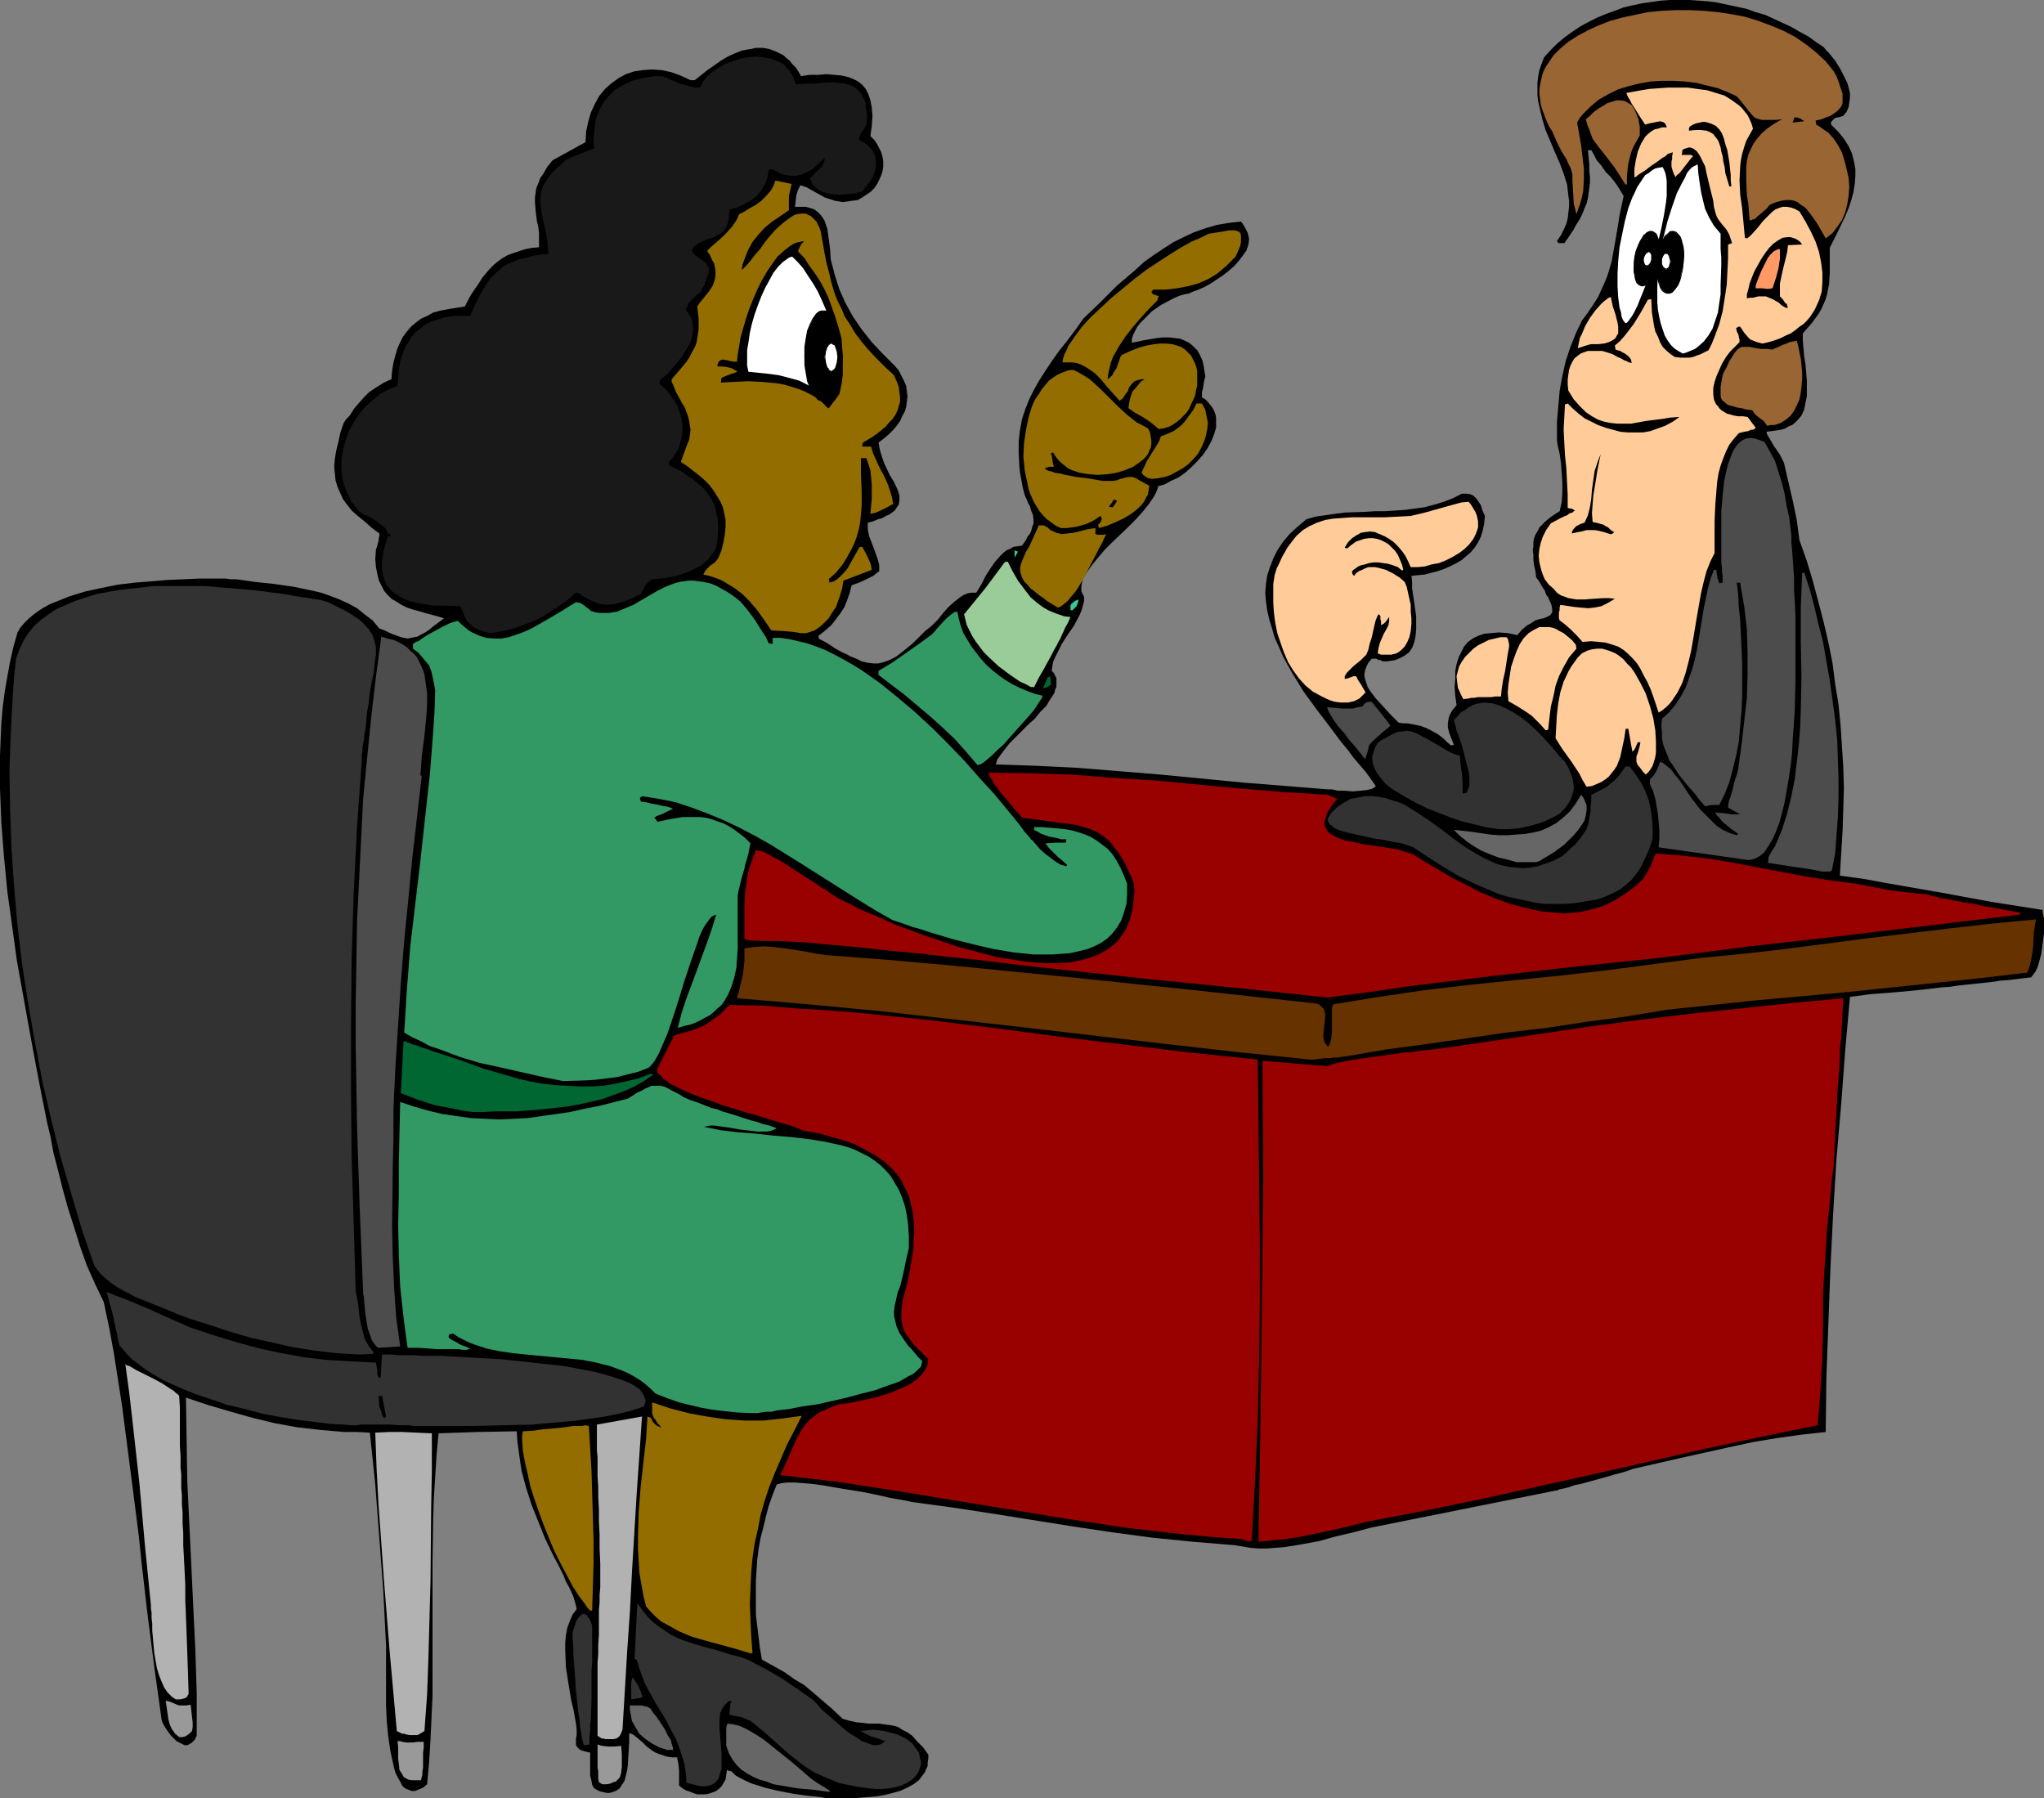
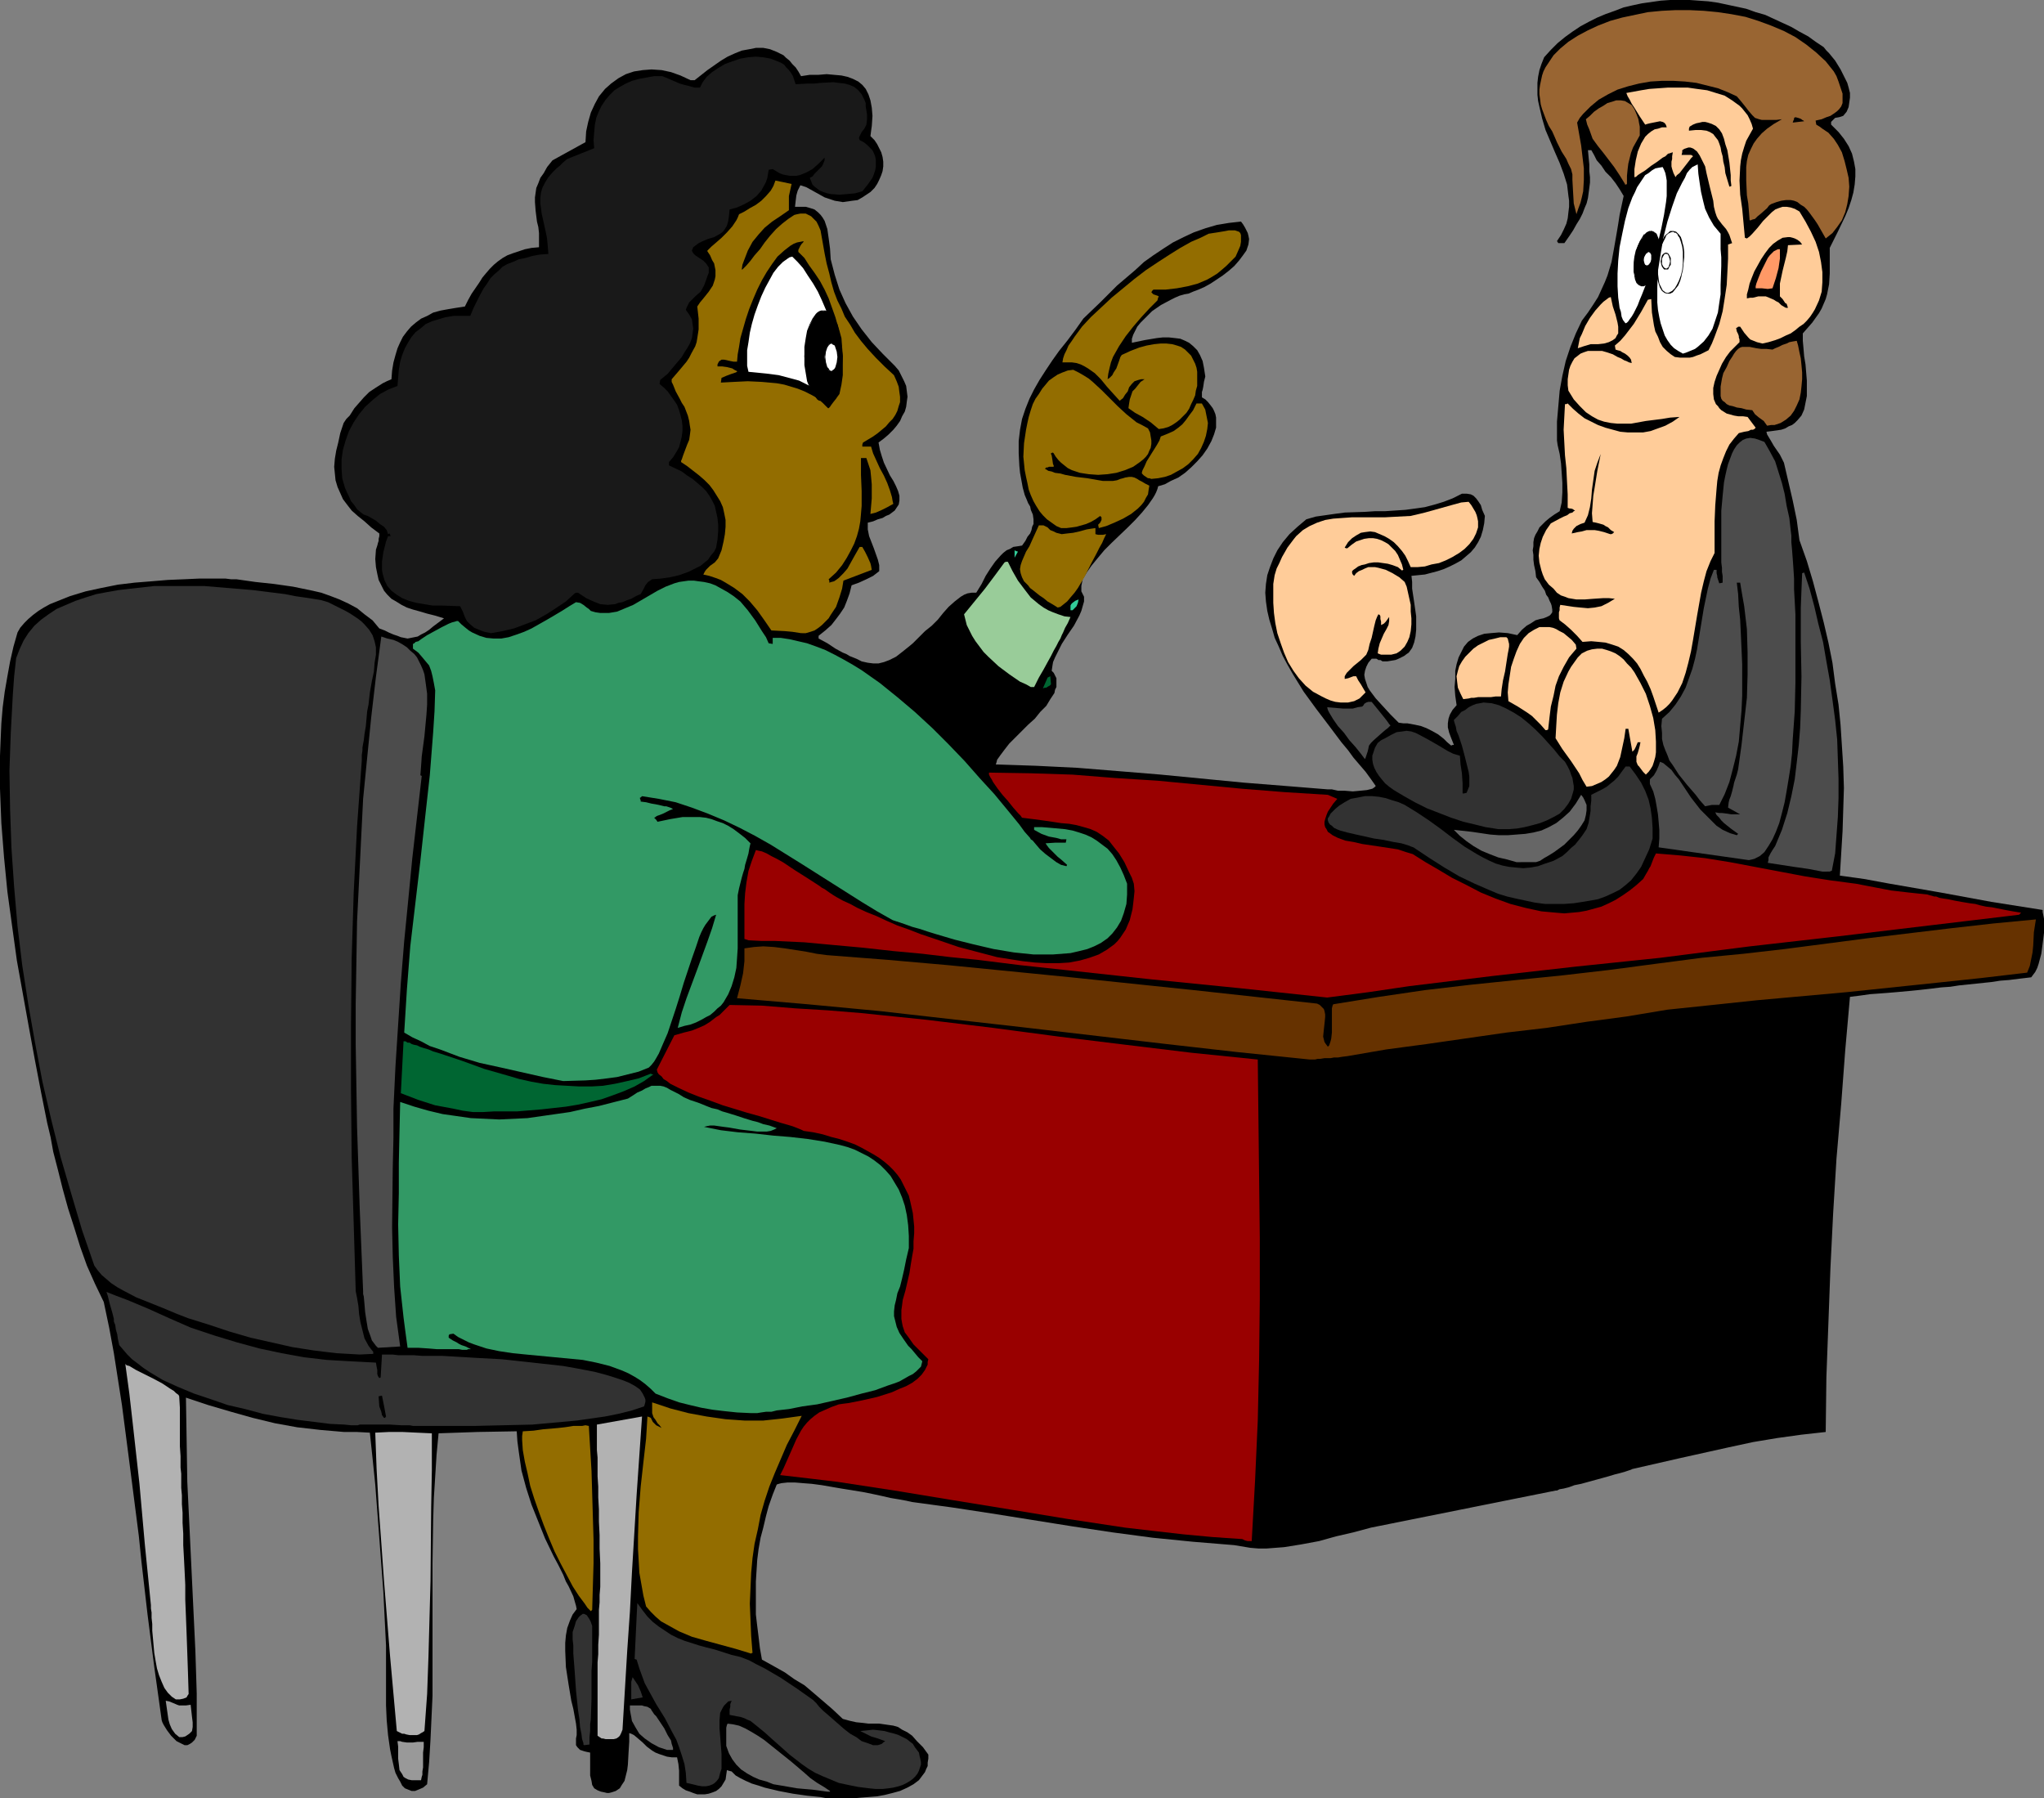
<svg xmlns="http://www.w3.org/2000/svg" xmlns:ns1="http://sodipodi.sourceforge.net/DTD/sodipodi-0.dtd" xmlns:ns2="http://www.inkscape.org/namespaces/inkscape" version="1.0" width="129.724mm" height="114.131mm" id="svg73" ns1:docname="Woman Pointing 2.wmf">
  <rect width="100%" height="100%" fill="#808080" stroke="none" />
  <ns1:namedview id="namedview73" pagecolor="#ffffff" bordercolor="#000000" borderopacity="0.25" ns2:showpageshadow="2" ns2:pageopacity="0.0" ns2:pagecheckerboard="0" ns2:deskcolor="#d1d1d1" ns2:document-units="mm" />
  <defs id="defs1">
    <pattern id="WMFhbasepattern" patternUnits="userSpaceOnUse" width="6" height="6" x="0" y="0" />
  </defs>
  <path style="fill:#000000;fill-opacity:1;fill-rule:evenodd;stroke:none" d="m 199.899,431.36 h -1.454 l -1.616,-0.323 -3.232,-0.323 -3.394,-0.485 -3.394,-0.646 -3.394,-0.808 -1.454,-0.485 -1.616,-0.485 -1.454,-0.646 -1.293,-0.646 -1.131,-0.646 -0.97,-0.969 -0.646,-0.162 -0.485,-0.162 -0.162,1.131 -0.162,1.131 -0.485,0.808 -0.485,0.808 -0.646,0.646 -0.646,0.485 -0.808,0.323 -0.97,0.323 -0.97,0.162 h -0.808 -0.97 l -0.97,-0.323 -0.808,-0.323 -0.97,-0.323 -0.808,-0.485 -0.808,-0.646 v -3.554 l -0.162,-1.616 -0.323,-1.616 h -1.293 l -1.131,-0.162 -0.97,-0.323 -0.97,-0.323 -0.808,-0.323 -0.808,-0.485 -1.293,-0.969 -0.97,-0.969 -1.131,-0.969 -0.97,-0.808 -0.646,-0.323 -0.485,-0.162 v 2.1 l -0.162,2.585 -0.162,2.908 -0.162,1.292 -0.323,1.292 -0.323,1.292 -0.646,0.969 -0.485,0.808 -0.97,0.646 -0.97,0.323 -0.646,0.162 h -0.485 l -0.646,-0.162 -0.808,-0.162 -0.808,-0.323 -0.808,-0.485 -0.485,-0.808 -0.162,-0.969 -0.323,-1.292 v -2.423 -1.292 -1.777 l -0.808,-0.162 -0.646,-0.162 -0.485,-0.162 -0.485,-0.162 -0.323,-0.323 -0.323,-0.323 -0.323,-0.485 v -0.646 -0.969 l 0.162,-0.808 v -1.292 l -0.162,-1.454 -0.323,-1.777 -0.323,-1.777 -0.485,-1.939 -0.646,-3.877 -0.646,-4.201 -0.162,-3.877 v -1.939 l 0.162,-1.777 0.323,-1.777 0.646,-1.777 0.646,-1.454 0.97,-1.292 -0.162,-0.808 -0.323,-1.131 -0.323,-1.131 -1.131,-2.423 -0.646,-1.131 -0.323,-0.808 -0.323,-0.808 -1.131,-2.262 -1.131,-2.1 -2.101,-4.362 -1.616,-4.039 -1.616,-4.039 -1.293,-4.039 -1.131,-4.201 -0.646,-4.524 -0.323,-2.423 -0.162,-2.423 -9.373,0.162 -9.373,0.323 -0.485,5.17 -0.323,5.17 -0.323,5.17 -0.162,5.17 -0.162,10.501 v 10.663 21.164 l -0.485,10.501 -0.323,5.331 -0.485,5.331 -0.97,0.808 -1.131,0.485 -0.808,0.323 h -0.808 l -0.808,-0.323 -0.808,-0.323 -0.646,-0.646 -0.485,-0.969 -0.485,-0.808 -0.646,-1.292 -0.323,-1.131 -0.323,-1.454 -0.323,-1.454 -0.323,-1.616 -0.485,-3.393 -0.323,-3.554 -0.162,-3.554 v -3.393 -5.978 -1.292 -2.1 -0.646 -0.969 l -0.646,-12.925 -0.97,-12.925 -0.97,-12.763 -0.646,-6.301 -0.646,-6.139 -3.07,-0.162 h -3.07 l -5.656,-0.485 -5.656,-0.646 -5.333,-0.969 -5.333,-1.292 -5.171,-1.454 -5.494,-1.616 -5.333,-1.777 0.162,10.017 0.162,10.178 0.485,10.017 0.485,10.178 0.97,20.356 0.323,10.178 v 10.178 l -0.485,0.969 -0.646,0.646 -0.485,0.323 -0.646,0.323 H 44.278 l -0.646,-0.323 -0.646,-0.323 -0.646,-0.323 -1.293,-1.292 -0.97,-1.292 -0.808,-1.292 -0.323,-0.646 -0.162,-0.485 -1.778,-12.763 -1.616,-12.602 -1.454,-12.602 -0.646,-6.301 -0.808,-6.301 -1.616,-12.602 -1.616,-12.44 -1.939,-12.44 -1.131,-6.139 -1.293,-6.139 -2.101,-4.362 -1.939,-4.362 -1.616,-4.524 -1.454,-4.685 -1.454,-4.524 -1.293,-4.685 -1.131,-4.524 -1.131,-4.362 -0.646,-3.554 -0.808,-3.393 -1.454,-7.27 -1.454,-7.593 -1.454,-7.916 -1.454,-8.078 -1.454,-8.078 L 2.909,222.142 1.778,213.903 0.97,205.663 0.323,197.424 0,189.185 v -7.916 l 0.162,-4.039 0.162,-3.716 0.323,-3.877 0.485,-3.716 0.646,-3.716 0.646,-3.554 0.808,-3.554 0.97,-3.393 0.646,-1.131 0.97,-1.131 0.97,-0.969 1.131,-0.969 1.293,-0.969 1.293,-0.808 1.454,-0.808 1.616,-0.646 1.616,-0.646 1.616,-0.646 3.717,-1.131 3.717,-0.808 4.04,-0.808 4.04,-0.485 4.04,-0.323 3.878,-0.323 3.878,-0.162 3.555,-0.162 h 3.394 1.616 1.454 l 1.293,0.162 h 1.293 l 4.525,0.646 4.525,0.485 4.525,0.646 4.686,0.969 2.101,0.485 2.262,0.808 2.101,0.808 2.101,0.969 2.101,1.131 1.778,1.454 1.939,1.454 1.616,1.939 1.293,0.485 0.97,0.485 1.131,0.485 0.97,0.323 0.808,0.323 0.808,0.162 0.808,0.162 0.808,-0.162 0.808,-0.162 0.808,-0.162 0.808,-0.485 0.97,-0.485 0.97,-0.646 0.97,-0.808 1.293,-0.969 1.293,-0.969 -2.101,-0.646 -1.939,-0.485 -1.616,-0.485 -1.778,-0.485 -1.454,-0.485 -1.293,-0.646 -1.293,-0.808 -1.131,-0.646 -0.97,-0.969 -0.808,-0.969 -0.646,-1.292 -0.646,-1.292 -0.323,-1.454 -0.323,-1.616 -0.162,-1.939 0.162,-2.262 0.323,-0.969 0.162,-0.646 0.162,-0.485 v -0.485 l 0.162,-0.646 v -0.646 l -1.939,-1.454 -1.616,-1.454 -1.616,-1.292 -1.454,-1.292 -1.131,-1.454 -0.97,-1.292 -0.646,-1.454 -0.646,-1.454 -0.485,-1.616 -0.162,-1.616 -0.162,-1.616 0.162,-1.939 0.323,-1.939 0.485,-1.939 0.485,-2.262 0.808,-2.423 0.646,-0.969 0.808,-0.808 1.131,-1.777 1.131,-1.292 1.131,-1.292 1.293,-1.292 1.454,-0.969 1.778,-1.131 0.97,-0.485 1.131,-0.485 0.162,-2.1 0.323,-1.939 0.485,-1.777 0.485,-1.616 0.646,-1.454 0.646,-1.292 0.97,-1.292 0.97,-1.131 1.131,-0.969 1.293,-0.969 1.454,-0.646 1.454,-0.808 1.778,-0.485 1.778,-0.323 1.939,-0.323 2.101,-0.323 0.808,-1.616 0.808,-1.454 1.778,-2.585 0.808,-1.292 0.808,-0.969 0.97,-1.131 0.97,-0.969 0.97,-0.808 1.131,-0.808 1.131,-0.646 1.293,-0.485 1.454,-0.485 1.454,-0.485 1.616,-0.323 1.778,-0.162 v -1.777 -1.616 l -0.162,-1.454 -0.323,-1.292 -0.323,-2.585 -0.162,-2.1 v -1.131 l 0.162,-1.131 0.162,-1.131 0.485,-1.131 0.485,-1.292 0.808,-1.131 0.808,-1.454 1.293,-1.616 7.918,-4.362 0.162,-2.585 0.485,-2.262 0.646,-2.262 0.97,-2.1 0.97,-1.777 1.454,-1.777 1.454,-1.292 1.778,-1.292 1.778,-0.969 1.939,-0.646 2.101,-0.323 2.101,-0.162 2.424,0.162 2.262,0.485 2.262,0.808 2.424,1.131 h 0.97 l 3.07,-2.423 1.616,-1.131 1.616,-1.131 1.616,-0.969 1.778,-0.808 1.616,-0.646 1.778,-0.323 1.616,-0.323 h 1.778 l 1.616,0.323 1.616,0.646 1.616,0.808 0.646,0.646 0.808,0.646 0.646,0.808 0.808,0.808 0.646,0.969 0.646,1.131 2.101,-0.323 h 2.101 l 1.939,-0.162 1.778,0.162 1.778,0.162 1.454,0.323 1.293,0.485 1.293,0.646 0.97,0.808 0.808,0.969 0.646,1.292 0.485,1.454 0.323,1.777 0.162,1.939 -0.162,2.423 -0.162,1.131 -0.162,1.292 0.97,0.969 0.646,0.969 0.485,0.969 0.485,0.969 0.323,1.131 0.162,1.131 v 1.131 l -0.162,1.131 -0.323,0.969 -0.485,1.131 -0.485,0.969 -0.646,0.969 -0.97,0.969 -0.97,0.646 -0.97,0.646 -1.131,0.646 -1.293,0.162 -1.131,0.162 -1.131,0.162 -0.97,-0.162 -0.97,-0.162 -0.97,-0.323 -1.454,-0.485 -1.454,-0.808 -1.454,-0.808 -1.454,-0.808 -1.454,-0.485 -0.646,1.292 -0.323,1.131 -0.162,1.292 -0.162,1.454 h 1.454 1.131 l 1.131,0.323 0.97,0.323 0.808,0.646 0.646,0.646 0.485,0.646 0.485,0.808 0.323,0.969 0.323,0.969 0.323,2.262 0.323,2.423 0.162,2.585 0.97,3.716 1.131,3.554 1.454,3.231 1.778,3.231 2.101,3.07 2.424,3.07 2.586,2.746 2.909,2.908 0.97,1.131 0.646,1.292 0.646,1.292 0.485,1.131 0.162,1.292 0.162,1.292 -0.162,1.131 -0.162,1.292 -0.323,1.131 -0.646,1.131 -0.485,1.131 -0.808,1.131 -0.808,0.969 -1.131,1.131 -1.131,0.969 -1.293,0.969 0.323,1.777 0.485,1.616 0.485,1.454 1.454,3.07 0.808,1.292 0.646,1.292 0.485,1.131 0.323,1.131 v 1.131 l -0.162,0.969 -0.323,0.485 -0.323,0.485 -0.323,0.485 -0.646,0.485 -0.646,0.485 -0.808,0.323 -0.808,0.485 -1.131,0.323 -1.131,0.485 -1.293,0.323 v 1.616 l 0.323,1.616 1.131,2.908 0.97,2.746 0.323,1.292 v 1.454 l -1.454,1.131 -1.616,0.808 -1.778,0.808 -1.778,0.646 -0.485,1.939 -0.646,1.777 -0.646,1.616 -0.97,1.454 -0.97,1.292 -1.131,1.454 -1.454,1.292 -1.616,1.292 v 0.646 l 2.101,1.131 1.939,1.292 1.778,0.969 0.808,0.323 0.808,0.485 1.616,0.646 1.293,0.646 1.454,0.323 1.293,0.162 h 1.293 l 1.293,-0.323 1.293,-0.485 1.616,-0.808 1.454,-1.131 1.616,-1.292 0.97,-0.808 0.808,-0.808 0.97,-0.969 1.131,-1.131 1.616,-1.292 1.454,-1.454 1.293,-1.616 1.293,-1.454 1.454,-1.292 1.454,-1.131 0.808,-0.485 0.808,-0.323 0.97,-0.162 h 1.131 l 1.293,-2.1 0.97,-1.939 1.131,-1.777 1.131,-1.616 1.293,-1.454 0.646,-0.646 0.808,-0.646 0.808,-0.323 0.808,-0.485 1.131,-0.162 0.97,-0.162 0.808,-1.131 0.485,-0.969 0.646,-0.808 0.323,-0.808 0.162,-0.808 0.323,-0.646 v -1.131 l -0.162,-1.131 -0.485,-1.131 -0.162,-0.808 -0.485,-0.808 -0.323,-0.808 -0.485,-1.131 -0.485,-1.777 -0.646,-3.554 -0.162,-1.616 -0.162,-3.07 v -2.908 l 0.323,-2.746 0.485,-2.585 0.808,-2.423 0.97,-2.423 1.131,-2.262 1.293,-2.262 1.454,-2.262 1.616,-2.423 1.616,-2.262 1.939,-2.423 1.939,-2.585 1.939,-2.746 4.04,-3.877 4.04,-4.039 4.363,-3.716 2.101,-1.939 2.262,-1.616 2.424,-1.616 2.262,-1.454 2.586,-1.292 2.424,-1.131 2.747,-0.969 2.747,-0.808 2.909,-0.485 2.909,-0.323 0.485,0.646 0.485,0.808 0.323,0.646 0.323,0.646 0.162,0.646 0.162,0.808 -0.162,1.292 -0.485,1.454 -0.808,1.131 -0.97,1.292 -1.131,1.292 -1.293,1.131 -1.454,1.131 -1.454,0.969 -1.454,0.969 -1.454,0.808 -1.454,0.646 -1.293,0.485 -1.131,0.485 -0.97,0.162 -1.131,0.323 -1.131,0.485 -0.97,0.485 -2.424,1.292 -2.101,1.454 -1.939,1.939 -0.808,0.808 -0.808,0.969 -0.485,0.969 -0.485,0.969 -0.323,0.969 v 0.969 l 3.07,-0.646 2.909,-0.485 1.454,-0.162 h 1.454 l 1.454,0.162 1.293,0.162 1.131,0.485 0.97,0.485 0.97,0.808 0.97,0.969 0.646,1.131 0.646,1.454 0.323,1.616 0.323,2.1 -0.162,0.646 -0.162,0.646 -0.162,1.131 -0.162,0.808 -0.162,0.485 v 0.485 0.162 0.646 l 0.808,0.485 0.646,0.646 0.646,0.808 0.485,0.646 0.323,0.646 0.323,0.808 0.162,0.808 v 0.808 1.616 l -0.485,1.616 -0.646,1.616 -0.97,1.777 -1.131,1.616 -1.293,1.454 -1.454,1.454 -1.454,1.292 -1.616,1.131 -1.778,0.808 -1.454,0.808 -1.616,0.485 -0.162,0.646 -0.323,0.808 -0.323,0.646 -0.485,0.808 -1.131,1.616 -1.454,1.777 -1.616,1.777 -1.778,1.777 -3.878,3.716 -1.778,1.777 -1.616,1.939 -1.454,1.777 -1.131,1.616 -0.485,0.808 -0.485,0.808 -0.162,0.808 -0.162,0.808 v 0.646 0.646 l 0.323,0.646 0.323,0.646 v 1.131 l -0.323,1.131 -0.323,1.131 -0.485,1.131 -1.293,2.423 -1.454,2.1 -1.454,2.262 -1.131,2.262 -0.485,0.969 -0.485,1.131 -0.162,0.969 -0.162,1.131 0.485,0.485 0.323,0.646 0.323,0.646 v 0.646 0.646 0.808 l -0.323,0.646 -0.162,0.808 -0.97,1.454 -0.97,1.616 -1.454,1.454 -1.293,1.616 -1.616,1.454 -1.616,1.616 -1.454,1.454 -1.454,1.454 -1.131,1.454 -0.97,1.292 -0.808,1.131 -0.162,0.646 -0.162,0.485 9.696,0.323 9.858,0.485 10.019,0.808 9.858,0.808 20.038,1.939 10.181,0.808 10.019,0.808 h 0.323 0.646 l 1.454,0.323 h 1.616 l 1.939,0.162 1.778,-0.162 1.616,-0.162 0.646,-0.162 0.646,-0.162 0.485,-0.323 0.323,-0.323 -1.131,-1.616 -1.293,-1.777 -2.909,-3.393 -1.293,-1.777 -1.616,-1.939 -2.909,-3.877 -3.07,-4.039 -3.07,-4.201 -2.586,-4.201 -1.293,-2.262 -1.131,-2.1 -0.97,-2.262 -0.97,-2.1 -0.646,-2.262 -0.646,-2.1 -0.485,-2.1 -0.323,-2.262 -0.162,-2.1 0.162,-2.1 0.323,-2.1 0.646,-1.939 0.808,-2.1 0.97,-1.939 1.293,-1.939 1.616,-1.939 1.939,-1.777 2.101,-1.777 2.262,-0.646 2.262,-0.323 2.262,-0.323 2.424,-0.323 4.848,-0.162 2.424,-0.162 h 2.424 l 4.848,-0.323 2.424,-0.323 2.262,-0.323 2.424,-0.646 2.101,-0.646 2.101,-0.808 2.262,-1.131 h 1.131 l 0.97,0.162 0.646,0.323 0.646,0.646 0.485,0.646 0.646,0.969 0.323,1.131 0.646,1.454 -0.162,1.777 -0.323,1.616 -0.485,1.616 -0.646,1.292 -0.808,1.292 -0.97,1.131 -1.131,0.969 -1.131,0.969 -1.454,0.808 -1.293,0.646 -1.454,0.646 -1.454,0.485 -3.07,0.808 -3.232,0.323 0.162,1.454 v 1.616 l 0.485,3.231 0.485,3.393 v 1.616 1.616 l -0.162,1.616 -0.323,1.454 -0.485,1.292 -0.808,1.131 -0.485,0.323 -0.646,0.485 -0.646,0.323 -0.646,0.323 -0.808,0.323 -0.97,0.162 -0.97,0.162 h -1.131 l -0.485,-0.323 h -0.485 l -0.485,-0.323 h -0.485 -0.646 l -0.808,0.969 -0.485,0.969 -0.323,0.969 -0.162,0.969 0.162,0.969 0.323,0.969 0.323,0.969 0.485,0.808 1.454,1.939 1.778,1.939 1.778,1.939 1.939,1.939 1.131,0.162 h 0.97 l 1.778,0.323 1.454,0.323 1.293,0.485 1.293,0.646 1.454,0.808 0.646,0.485 0.808,0.646 0.808,0.808 0.97,0.808 0.323,-0.162 h 0.323 l -0.646,-1.616 -0.485,-1.292 -0.323,-1.292 v -0.969 l 0.162,-1.131 0.323,-0.969 0.646,-1.131 0.97,-1.131 -0.323,-2.262 -0.162,-2.1 0.162,-1.939 v -1.939 l 0.323,-1.616 0.485,-1.616 0.646,-1.292 0.646,-1.292 0.97,-1.131 1.131,-0.808 1.293,-0.646 1.454,-0.485 1.616,-0.162 1.939,-0.162 2.101,0.162 2.262,0.485 1.131,-1.292 1.131,-0.969 1.131,-0.646 0.97,-0.646 1.131,-0.323 0.808,-0.162 0.808,-0.323 0.646,-0.323 0.323,-0.323 0.323,-0.485 v -0.646 l -0.162,-0.969 -0.162,-0.485 -0.323,-0.646 -0.323,-0.808 -0.485,-0.646 -0.323,-0.969 -0.646,-0.969 -0.646,-1.131 -0.808,-1.131 -0.162,-1.454 -0.323,-1.454 -0.162,-1.292 v -1.131 l -0.162,-1.131 0.162,-0.969 v -0.969 l 0.162,-0.969 0.323,-0.808 0.485,-0.808 0.485,-0.969 0.646,-0.646 0.808,-0.808 0.97,-0.808 1.131,-0.808 1.293,-0.808 0.485,-2.1 0.162,-2.423 v -2.262 l -0.162,-2.423 -0.162,-2.262 -0.323,-2.262 -0.485,-2.1 -0.162,-1.131 v -0.969 -3.554 l 0.323,-3.716 0.323,-3.716 0.646,-3.554 0.808,-3.554 1.131,-3.393 1.293,-3.231 1.454,-3.07 1.454,-1.939 1.293,-1.939 1.131,-1.777 0.808,-1.777 0.808,-1.777 0.646,-1.616 0.97,-3.231 0.646,-3.554 0.646,-3.716 0.323,-1.939 0.323,-2.1 0.485,-2.262 0.485,-2.262 -0.97,-1.616 -0.97,-1.454 -1.131,-1.454 -1.293,-1.292 -0.97,-1.454 -1.131,-1.292 -0.646,-1.292 -0.646,-1.131 h -0.808 l 0.162,1.777 0.162,1.616 v 1.616 l 0.162,1.454 v 1.292 l -0.162,1.292 -0.323,2.423 -0.323,1.292 -0.485,1.131 -0.485,1.292 -0.646,1.292 -0.808,1.292 -0.808,1.454 -0.97,1.454 -1.131,1.616 h -1.454 l -0.323,-0.485 0.97,-1.454 0.646,-1.292 0.646,-1.454 0.323,-1.292 0.162,-1.454 0.162,-1.292 v -1.454 l -0.162,-1.131 -0.323,-2.746 -0.808,-2.585 -0.97,-2.585 -1.131,-2.585 -2.262,-5.331 -0.808,-2.746 -0.646,-2.746 -0.323,-1.454 -0.162,-1.454 v -1.454 -1.454 l 0.162,-1.454 0.323,-1.616 0.485,-1.454 0.646,-1.616 1.616,-1.777 1.616,-1.616 1.778,-1.454 1.778,-1.292 1.939,-1.292 2.101,-1.131 1.939,-0.969 1.939,-0.808 2.262,-0.808 2.101,-0.808 2.101,-0.485 2.262,-0.485 2.262,-0.323 2.262,-0.323 L 400.606,0 h 2.262 2.424 l 2.262,0.162 2.262,0.162 2.262,0.323 2.262,0.485 2.262,0.485 2.262,0.485 2.262,0.808 2.262,0.646 2.101,0.969 2.101,0.969 2.101,0.969 1.939,1.131 2.101,1.131 1.778,1.292 1.939,1.292 0.646,0.808 0.646,0.646 1.454,1.777 1.293,2.1 1.131,2.262 0.485,0.969 0.323,1.131 0.323,1.292 v 1.131 l -0.162,1.131 -0.162,1.131 -0.485,1.131 -0.808,0.969 -0.485,0.162 -0.485,0.162 -0.97,0.162 -0.323,0.323 -0.323,0.323 -0.323,0.323 v 0.646 l 1.778,1.777 1.293,1.616 1.131,1.777 0.808,1.777 0.485,1.939 0.323,1.777 v 1.777 l -0.162,1.939 -0.323,1.939 -0.485,1.777 -0.646,1.939 -0.808,1.939 -1.778,3.716 -1.939,3.877 v 3.231 2.908 l -0.162,2.585 -0.485,2.423 -0.323,1.131 -0.485,1.131 -0.485,1.131 -0.646,1.131 -0.808,1.131 -0.808,1.131 -1.131,1.292 -1.131,1.292 v 1.777 l 0.162,1.777 0.162,1.939 0.323,1.939 0.323,3.877 v 1.939 1.777 l -0.323,1.616 -0.323,1.616 -0.646,1.454 -0.97,1.131 -0.646,0.646 -0.646,0.485 -0.808,0.323 -0.808,0.485 -0.97,0.323 -1.131,0.162 -1.131,0.162 -1.293,0.162 0.162,0.646 0.485,0.808 0.485,0.808 0.646,1.131 1.454,2.1 0.485,0.969 0.485,0.969 2.101,9.047 0.97,4.685 0.646,4.847 1.778,5.008 1.454,4.847 1.293,4.847 1.293,5.008 1.131,4.847 0.97,4.847 0.646,5.008 0.808,5.008 0.485,4.847 0.323,5.008 0.323,5.008 0.162,5.17 -0.162,5.17 -0.162,5.17 -0.323,5.331 -0.323,5.331 5.818,0.808 6.141,1.131 12.12,2.1 12.282,2.262 6.141,0.969 6.141,0.969 v 0.485 l 0.162,0.808 0.162,0.808 v 1.131 2.262 l -0.323,2.585 -0.323,2.423 -0.646,2.423 -0.323,0.969 -0.485,0.969 -0.485,0.646 -0.485,0.646 -2.747,0.323 -2.586,0.323 -2.101,0.162 -2.101,0.323 -7.757,0.808 -2.101,0.323 -2.262,0.162 -2.586,0.323 -2.909,0.323 -1.616,0.162 -1.778,0.162 -1.778,0.162 -1.939,0.162 -2.101,0.162 -2.262,0.162 -2.262,0.323 -2.586,0.323 -1.131,12.763 -0.97,12.925 -1.131,13.086 -0.808,13.248 -0.646,13.086 -0.485,13.086 -0.485,13.086 -0.162,13.086 -5.818,0.646 -5.818,0.808 -5.818,0.969 -5.979,1.292 -11.635,2.585 -5.656,1.292 -5.656,1.292 v 0 l -0.323,0.162 -0.485,0.162 -0.97,0.323 -1.131,0.323 -1.293,0.323 -1.616,0.485 -6.464,1.777 -1.616,0.323 -1.293,0.485 -1.293,0.323 -0.97,0.162 -0.646,0.323 h -0.162 -0.162 l -44.278,8.886 -4.202,1.131 -4.202,0.969 -4.04,1.131 -4.363,0.808 -4.04,0.646 -2.101,0.162 -2.101,0.162 h -1.939 l -1.939,-0.162 -1.939,-0.323 -1.939,-0.323 -9.858,-0.808 -9.696,-0.969 -9.696,-1.292 -9.696,-1.454 -19.23,-3.07 -9.534,-1.454 -9.534,-1.292 -1.454,-0.323 -1.778,-0.323 -1.939,-0.323 -2.101,-0.485 -2.262,-0.485 -2.424,-0.485 -5.01,-0.808 -4.686,-0.808 -2.424,-0.323 -2.101,-0.162 -1.939,-0.162 h -1.778 l -1.454,0.162 -0.646,0.162 -0.485,0.162 -0.97,2.423 -0.97,2.746 -0.646,2.423 -0.646,2.746 -0.646,2.423 -0.485,2.746 -0.323,2.585 -0.162,2.585 -0.162,2.585 v 5.331 2.585 l 0.323,2.746 0.323,2.585 0.323,2.746 0.485,2.746 2.909,1.616 2.586,1.454 2.262,1.616 2.424,1.454 2.101,1.777 2.262,1.939 2.262,1.939 2.586,2.423 1.778,0.485 1.454,0.323 1.616,0.162 1.293,0.162 h 1.293 1.293 l 2.262,0.323 1.131,0.162 1.131,0.323 0.97,0.646 1.293,0.646 1.131,0.808 1.131,1.292 1.454,1.454 1.293,1.777 v 0.969 l -0.162,0.969 v 0.808 l -0.323,0.646 -0.323,0.808 -0.485,0.646 -0.97,1.292 -1.293,0.969 -1.454,0.808 -1.778,0.808 -1.778,0.485 -1.939,0.485 -1.778,0.323 -4.04,0.323 -1.778,0.162 h -1.778 -1.616 z" id="path1" />
  <path style="fill:#666666;fill-opacity:1;fill-rule:evenodd;stroke:none" d="m 198.445,429.744 -3.555,-0.485 -1.939,-0.162 -1.778,-0.162 -3.717,-0.646 -1.939,-0.323 -1.616,-0.646 -1.778,-0.485 -1.454,-0.646 -1.454,-0.808 -1.454,-0.969 -1.131,-1.131 -0.97,-1.292 -0.808,-1.454 -0.646,-1.777 v -1.454 -1.454 -1.454 l 0.162,-0.646 0.162,-0.323 1.293,0.162 1.454,0.323 1.454,0.646 1.454,0.808 1.616,0.969 1.454,0.969 3.232,2.585 3.232,2.585 3.232,2.746 1.454,1.292 1.616,1.131 1.616,0.969 1.454,0.969 v 0.162 h -0.162 -0.162 z" id="path2" />
  <path style="fill:#323232;fill-opacity:1;fill-rule:evenodd;stroke:none" d="m 208.464,428.937 -2.586,-0.323 -2.424,-0.485 -2.262,-0.485 -1.939,-0.808 -1.939,-0.808 -1.778,-0.808 -1.616,-0.969 -1.616,-1.131 -2.909,-2.262 -2.909,-2.585 -1.454,-1.292 -1.616,-1.454 -1.778,-1.454 -1.616,-1.292 -0.808,-0.323 -0.646,-0.323 -0.97,-0.323 -0.97,-0.162 -0.808,-0.162 -0.808,-0.162 v -0.485 -0.485 -0.323 l 0.162,-0.646 v -0.646 l 0.323,-0.808 -0.808,0.162 -0.485,0.485 -0.485,0.485 -0.323,0.485 -0.323,0.646 -0.323,0.646 -0.162,1.777 v 1.939 l 0.162,1.939 0.323,4.201 v 1.777 1.777 l -0.323,0.969 -0.162,0.646 -0.162,0.646 -0.485,0.646 -0.485,0.485 -0.485,0.323 -0.808,0.323 -0.808,0.162 h -0.97 l -0.97,-0.162 -1.293,-0.323 -1.454,-0.323 -0.162,-2.423 -0.323,-2.1 -0.646,-2.1 -0.646,-1.939 -0.646,-1.777 -0.97,-1.777 -1.778,-3.393 -2.101,-3.393 -1.778,-3.231 -0.97,-1.777 -0.646,-1.777 -0.646,-1.777 -0.646,-2.1 -0.485,-0.162 0.323,-6.785 0.162,-3.393 0.162,-3.231 1.293,1.777 1.131,1.454 1.293,1.292 1.454,1.131 1.454,0.969 1.454,0.969 1.616,0.808 1.616,0.646 3.555,1.131 1.778,0.485 1.939,0.485 4.04,1.292 2.101,0.485 2.101,0.808 1.778,0.969 1.939,0.969 3.878,2.262 3.878,2.585 3.878,2.746 0.162,0.162 0.162,0.162 0.485,0.485 0.646,0.808 0.97,0.969 1.131,0.969 1.293,1.131 2.586,2.262 1.454,1.131 1.454,0.808 1.293,0.969 1.454,0.485 1.293,0.485 h 1.131 l 0.485,-0.162 0.485,-0.162 0.323,-0.323 0.485,-0.323 -1.778,-0.646 -1.616,-0.485 -1.293,-0.646 -1.293,-0.646 1.616,-0.162 1.454,-0.162 1.454,0.162 1.293,0.162 1.131,0.323 1.293,0.323 0.97,0.323 0.97,0.485 0.97,0.485 0.808,0.646 0.646,0.485 0.485,0.808 0.485,0.646 0.485,0.646 0.162,0.808 0.162,0.646 0.162,0.808 v 0.646 l -0.485,1.454 -0.323,0.646 -0.485,0.646 -0.646,0.646 -0.646,0.485 -0.808,0.485 -0.97,0.485 -0.97,0.323 -1.293,0.323 -1.131,0.162 -1.454,0.162 h -1.616 z" id="path3" />
-   <path style="fill:#999999;fill-opacity:1;fill-rule:evenodd;stroke:none" d="m 144.47,427.967 -0.808,-0.485 -0.162,-0.969 v -0.969 -0.808 l -0.162,-0.646 v -1.131 -3.393 -1.131 l 0.485,0.162 0.646,0.162 1.454,0.162 h 1.454 l 1.616,-0.162 0.162,1.939 v 1.616 1.616 l -0.162,1.292 -0.162,0.646 -0.162,0.485 -0.485,0.485 -0.485,0.485 -0.646,0.162 -0.646,0.323 -0.808,0.162 z" id="path4" />
  <path style="fill:#999999;fill-opacity:1;fill-rule:evenodd;stroke:none" d="m 98.737,426.998 -0.808,-0.162 -0.646,-0.323 -0.485,-0.323 -0.323,-0.646 -0.323,-0.485 -0.323,-0.485 -0.162,-1.454 -0.162,-1.292 v -1.454 -1.454 l -0.162,-1.292 h 0.646 l 0.485,0.162 1.131,0.162 h 1.454 l 1.131,-0.162 h 0.808 0.646 v 1.292 l -0.162,1.292 v 1.131 0.969 0.808 0.646 l -0.162,0.969 v 0.808 l -0.162,0.485 -0.162,0.808 z" id="path5" />
  <path style="fill:#666666;fill-opacity:1;fill-rule:evenodd;stroke:none" d="m 159.984,419.728 -1.939,-0.646 -1.778,-0.969 -1.616,-1.131 -1.293,-1.131 -0.97,-1.616 -0.808,-1.454 -0.162,-0.969 -0.162,-0.808 -0.162,-0.969 v -0.969 h 0.808 0.485 1.131 0.485 l 0.485,0.162 0.808,0.162 0.808,0.485 0.162,0.323 0.323,0.485 0.323,0.485 0.485,0.485 0.97,1.454 0.97,1.454 0.808,1.616 0.808,1.292 0.162,0.808 0.162,0.485 0.162,0.485 v 0.485 z" id="path6" />
  <path style="fill:#323232;fill-opacity:1;fill-rule:evenodd;stroke:none" d="m 140.107,418.597 -0.162,-0.162 v -0.323 l -0.162,-0.485 -0.162,-0.485 -0.162,-1.292 -0.323,-1.616 -0.162,-1.939 -0.323,-2.1 -0.485,-4.685 -0.323,-4.685 -0.162,-2.1 -0.162,-2.1 v -1.939 l -0.162,-1.454 v -1.777 l 0.485,-1.454 0.323,-1.131 0.646,-0.969 0.323,-0.323 0.646,-0.485 h 0.323 l 0.323,0.162 0.323,0.162 0.323,0.485 0.323,0.485 0.323,0.646 0.323,0.969 v 1.616 1.616 5.331 l -0.162,2.262 v 1.939 1.777 1.454 1.454 l -0.162,5.008 -0.162,1.131 v 1.616 l -0.162,1.454 v 1.777 z" id="path7" />
  <path style="fill:#b2b2b2;fill-opacity:1;fill-rule:evenodd;stroke:none" d="m 145.278,417.143 -0.646,-0.162 h -0.323 l -0.485,-0.323 -0.485,-0.323 v -8.886 -6.947 -1.777 l 0.162,-1.939 v -2.262 l 0.162,-2.423 v -2.746 -1.616 -1.616 l 0.162,-1.777 v -1.777 l 0.162,-1.939 v -2.1 -3.554 l -0.162,-3.554 v -3.231 l -0.162,-3.231 v -2.908 l -0.162,-2.908 v -2.585 l -0.162,-2.423 v -2.423 -2.1 l -0.162,-1.777 v -1.616 -4.524 l 10.827,-1.939 -1.293,18.741 -1.131,18.741 -0.485,9.37 -0.646,9.37 -1.131,18.902 -0.323,0.808 -0.323,0.646 -0.323,0.323 -0.485,0.323 -0.646,0.162 h -0.485 z" id="path8" />
  <path style="fill:#999999;fill-opacity:1;fill-rule:evenodd;stroke:none" d="m 42.986,416.658 -0.97,-0.808 -0.808,-1.131 -0.485,-1.131 -0.323,-1.131 -0.323,-2.262 -0.323,-2.262 0.808,0.162 0.808,0.323 1.131,0.485 0.485,0.162 h 0.808 0.808 l 1.131,-0.162 0.323,2.908 0.162,1.292 v 1.131 l -0.162,0.969 -0.323,0.323 -0.323,0.323 -0.485,0.323 -0.485,0.323 -0.646,0.162 z" id="path9" />
  <path style="fill:#b2b2b2;fill-opacity:1;fill-rule:evenodd;stroke:none" d="m 99.061,416.174 h -0.808 l -0.808,-0.162 -0.485,-0.162 h -0.485 l -0.646,-0.323 -0.646,-0.323 -1.616,-17.933 -1.454,-18.095 -0.646,-9.047 -0.646,-8.886 -0.485,-8.886 -0.323,-8.724 3.232,-0.162 h 3.394 l 3.394,0.162 3.555,0.162 v 8.886 l -0.162,8.886 -0.162,17.771 -0.485,17.933 -0.323,9.047 -0.646,8.886 -0.485,0.323 -0.323,0.162 -0.485,0.323 -0.485,0.162 h -0.485 z" id="path10" />
  <path style="fill:#b2b2b2;fill-opacity:1;fill-rule:evenodd;stroke:none" d="m 42.178,407.611 -0.485,-0.323 -0.485,-0.323 -0.97,-0.969 -0.808,-1.131 -0.646,-1.454 -0.646,-1.616 -0.485,-1.616 -0.323,-1.777 -0.323,-1.939 -0.323,-3.554 -0.162,-1.777 v -1.616 l -0.162,-1.454 v -1.292 l -0.162,-0.969 v -0.808 l -1.454,-14.54 -1.293,-14.54 -1.616,-14.54 -0.808,-7.109 -0.97,-7.109 0.323,0.323 0.646,0.162 0.808,0.485 0.808,0.485 1.939,0.969 2.262,1.131 2.101,1.131 0.97,0.646 0.97,0.646 0.808,0.485 0.485,0.485 0.646,0.485 0.162,0.323 0.162,2.746 v 2.262 4.524 2.423 l 0.162,2.423 v 2.746 l 0.162,1.454 v 1.616 1.777 l 0.162,1.777 v 2.1 l 0.162,2.1 v 2.423 l 0.162,2.585 v 2.746 l 0.162,2.908 0.162,3.231 0.162,3.393 v 3.554 l 0.162,4.039 0.162,4.201 0.162,4.524 0.162,4.685 0.162,5.17 -0.323,0.485 -0.162,0.323 -0.808,0.323 -0.808,0.162 z" id="path11" />
  <path style="fill:#323232;fill-opacity:1;fill-rule:evenodd;stroke:none" d="m 151.419,407.611 v -2.908 -1.292 l 0.323,-1.131 0.646,0.969 0.646,0.969 0.646,1.454 0.485,1.454 z" id="path12" />
  <path style="fill:#936d00;fill-opacity:1;fill-rule:evenodd;stroke:none" d="m 180.184,396.625 -3.717,-1.131 -3.555,-0.969 -3.555,-0.969 -3.394,-0.969 -3.07,-1.292 -1.454,-0.808 -1.454,-0.808 -1.454,-0.808 -1.293,-1.131 -1.131,-1.131 -1.131,-1.292 -0.646,-2.585 -0.485,-2.746 -0.485,-2.746 -0.162,-2.908 -0.162,-2.746 v -3.07 l 0.162,-5.816 0.485,-6.139 0.646,-5.816 0.646,-5.655 0.162,-2.585 0.162,-2.746 0.485,0.162 0.323,0.162 0.485,0.969 0.808,0.808 0.646,0.323 0.646,0.323 -0.485,-0.646 -0.485,-0.485 -0.485,-0.808 -0.485,-0.646 -0.162,-0.485 -0.162,-0.485 v -1.616 -0.969 l 4.363,1.454 4.363,1.131 4.363,0.808 4.525,0.646 4.525,0.323 h 4.525 l 4.525,-0.485 4.686,-0.646 -1.778,3.554 -1.778,3.393 -1.454,3.393 -1.454,3.393 -1.293,3.231 -1.131,3.393 -0.97,3.393 -0.646,3.393 -0.808,3.554 -0.485,3.393 -0.323,3.554 -0.162,3.716 -0.162,3.716 0.162,3.877 0.162,3.877 0.323,4.039 h -0.162 z" id="path13" />
  <path style="fill:#936d00;fill-opacity:1;fill-rule:evenodd;stroke:none" d="m 141.561,386.285 -0.646,-0.646 -0.646,-0.969 -1.454,-1.939 -1.454,-2.262 -1.454,-2.746 -1.454,-2.746 -1.454,-2.908 -1.293,-3.07 -1.293,-3.231 -1.131,-3.07 -1.131,-3.231 -0.97,-3.07 -0.646,-3.07 -0.646,-2.746 -0.485,-2.746 -0.162,-2.423 v -0.969 l 0.162,-1.131 2.586,-0.162 2.262,-0.323 1.939,-0.162 1.778,-0.162 1.454,-0.162 1.131,-0.162 0.97,-0.162 h 0.97 0.646 0.485 l 0.808,-0.162 0.808,0.162 0.646,10.824 0.323,10.986 0.162,5.493 v 5.655 l -0.162,5.493 -0.162,5.655 -0.162,0.162 -0.162,0.162 z" id="path14" />
  <path style="fill:#990000;fill-opacity:1;fill-rule:evenodd;stroke:none" d="m 299.283,369.645 -0.646,-0.162 -0.646,-0.323 -7.11,-0.485 -6.949,-0.646 -7.11,-0.808 -6.949,-0.808 -13.898,-2.1 -13.736,-2.262 -13.898,-2.262 -13.736,-2.262 -13.736,-2.1 -6.787,-0.808 -6.949,-0.808 0.808,-1.616 0.646,-1.454 0.646,-1.454 0.646,-1.454 1.131,-2.585 1.131,-2.1 0.646,-0.969 0.808,-0.969 0.808,-0.808 0.97,-0.808 1.131,-0.808 1.454,-0.646 1.454,-0.646 1.778,-0.646 1.131,-0.162 1.293,-0.162 1.616,-0.323 1.616,-0.323 3.555,-0.808 3.555,-1.131 1.778,-0.808 1.616,-0.646 1.454,-0.808 1.293,-0.969 0.97,-0.969 0.808,-1.131 0.646,-1.292 v -0.646 l 0.162,-0.646 -0.97,-0.969 -0.97,-0.969 -0.808,-0.808 -0.808,-0.808 -1.131,-1.616 -0.97,-1.292 -0.485,-1.454 -0.162,-0.808 -0.162,-0.969 v -0.969 -1.131 l 0.162,-1.131 0.162,-1.292 0.646,-2.262 0.485,-2.1 0.485,-2.1 0.323,-2.1 0.323,-1.939 0.323,-1.777 v -1.777 l 0.162,-1.939 v -1.616 l -0.162,-1.616 -0.162,-1.616 -0.323,-1.454 -0.323,-1.454 -0.323,-1.292 -0.646,-1.292 -0.646,-1.292 -0.646,-1.292 -0.808,-1.131 -0.97,-1.131 -0.97,-0.969 -1.131,-0.969 -1.293,-0.969 -1.293,-0.808 -1.454,-0.808 -1.454,-0.808 -1.616,-0.808 -1.778,-0.646 -1.939,-0.646 -1.939,-0.485 -2.101,-0.646 -2.262,-0.485 -2.262,-0.323 -0.646,-0.323 -1.616,-0.646 -0.97,-0.323 -2.262,-0.646 -2.586,-0.808 -2.586,-0.808 -2.909,-0.808 -5.818,-1.777 -3.07,-1.131 -2.747,-0.969 -2.424,-0.969 -2.424,-1.131 -1.939,-0.969 -0.808,-0.646 -0.808,-0.485 -0.485,-0.646 -0.646,-0.485 -0.323,-0.485 -0.162,-0.646 4.202,-8.239 1.131,-0.323 1.131,-0.323 1.939,-0.485 1.616,-0.646 1.454,-0.646 1.293,-0.808 1.454,-1.131 0.808,-0.485 0.808,-0.808 0.808,-0.808 0.808,-0.808 7.757,0.162 7.918,0.646 7.918,0.485 7.918,0.646 15.675,1.616 15.998,1.939 15.837,2.1 15.837,1.939 15.998,1.939 15.837,1.616 0.162,14.379 0.162,14.217 0.162,14.379 v 14.54 l -0.162,14.54 -0.323,14.54 -0.646,14.379 -0.808,14.54 z" id="path15" />
-   <path style="fill:#990000;fill-opacity:1;fill-rule:evenodd;stroke:none" d="m 301.868,369.806 0.485,-28.919 0.323,-28.919 0.323,-28.757 -0.162,-28.757 7.918,0.646 7.918,0.646 0.162,-0.162 0.323,-0.162 0.485,-0.162 0.485,-0.162 1.454,-0.323 1.616,-0.323 1.939,-0.323 2.101,-0.323 4.686,-0.646 4.525,-0.646 2.262,-0.162 1.939,-0.323 1.778,-0.162 1.293,-0.162 h 0.646 l 0.485,-0.162 h 0.323 0.162 l 24.078,-3.554 11.958,-1.777 12.12,-1.616 12.12,-1.454 12.12,-1.292 12.282,-1.292 12.12,-1.131 -0.162,3.393 -0.162,3.07 -0.162,2.908 -0.323,2.746 v 2.585 l -0.162,2.423 -0.162,2.1 -0.162,2.1 -0.162,1.939 v 1.616 l -0.162,1.616 v 1.454 l -0.162,1.292 v 1.292 l -0.162,1.131 v 0.969 1.616 l -0.162,1.454 v 0.969 0.969 l -0.162,0.646 v 1.777 l -0.485,3.554 -0.323,3.877 -0.808,7.755 -0.485,7.755 -0.485,7.755 v 7.593 l -0.162,8.078 -0.485,8.078 -0.646,7.916 -13.413,2.746 -13.574,2.908 -26.987,6.139 -26.987,5.978 -13.413,2.746 -13.574,2.585 -6.464,1.616 -6.787,1.454 -3.232,0.646 -3.232,0.485 -3.232,0.323 z" id="path16" />
  <path style="fill:#323232;fill-opacity:1;fill-rule:evenodd;stroke:none" d="m 100.515,342.018 h -0.162 -0.485 -0.808 l -0.808,-0.162 H 97.283 96.152 l -2.586,-0.162 H 91.142 88.718 87.749 86.294 l -0.485,0.162 h -1.616 l -1.616,-0.162 -3.394,-0.162 -3.878,-0.485 -3.878,-0.485 -4.04,-0.646 -4.363,-0.808 -4.202,-1.131 -4.202,-0.969 -4.202,-1.454 -3.878,-1.292 -3.878,-1.616 -3.555,-1.616 -1.616,-0.969 -1.616,-0.969 -1.454,-0.969 -1.454,-1.131 -1.293,-0.969 -1.131,-1.131 -0.97,-1.131 -0.97,-1.131 -0.323,-1.454 -0.162,-1.131 -0.323,-1.131 -0.162,-1.131 -0.323,-0.808 v -0.646 l -0.323,-1.292 -0.646,-2.262 -0.323,-1.292 -0.162,-0.646 -0.323,-0.969 2.424,0.969 2.586,0.969 5.01,2.1 5.01,2.262 5.171,2.262 2.909,0.969 2.909,0.969 5.333,1.616 5.333,1.454 5.333,1.131 5.333,0.969 5.494,0.646 2.747,0.162 2.909,0.162 3.07,0.162 3.07,0.162 0.162,0.969 0.162,0.808 v 0.485 0.485 l 0.162,0.485 0.323,0.485 0.323,-0.162 0.162,-2.746 0.162,-2.746 h 2.586 l 1.293,0.162 h 1.778 1.939 l 2.101,0.162 h 2.424 2.424 l 2.747,0.162 2.747,0.162 2.747,0.162 5.979,0.323 5.979,0.646 5.818,0.646 2.909,0.323 2.747,0.485 2.586,0.485 2.424,0.485 2.424,0.646 2.101,0.646 1.939,0.646 1.616,0.646 1.454,0.808 1.131,0.808 0.646,0.969 0.485,0.969 0.162,0.485 v 0.485 l -0.162,0.646 -0.162,0.485 -2.909,0.969 -3.232,0.808 -3.232,0.646 -3.394,0.485 -3.394,0.485 -3.555,0.323 -7.11,0.646 -7.11,0.162 -6.949,0.162 h -6.787 -3.232 z" id="path17" />
  <path style="fill:#000000;fill-opacity:1;fill-rule:evenodd;stroke:none" d="m 92.112,340.08 -0.485,-0.646 -0.162,-0.808 -0.485,-1.292 -0.162,-2.423 0.808,-0.162 0.485,2.423 0.485,2.585 -0.162,0.162 v 0.162 z" id="path18" />
  <path style="fill:#329965;fill-opacity:1;fill-rule:evenodd;stroke:none" d="m 180.184,338.949 -3.394,-0.162 -3.07,-0.323 -2.747,-0.323 -2.747,-0.485 -2.747,-0.646 -2.586,-0.646 -2.747,-0.969 -2.909,-1.131 -1.131,-1.131 -1.293,-1.131 -1.293,-0.969 -1.293,-0.808 -1.454,-0.808 -1.454,-0.646 -3.07,-1.131 -3.232,-0.808 -3.232,-0.646 -3.394,-0.323 -3.394,-0.323 -6.787,-0.646 -3.232,-0.323 -3.232,-0.485 -3.07,-0.646 -2.909,-0.969 -1.293,-0.485 -1.293,-0.646 -1.293,-0.646 -1.131,-0.808 -0.97,0.162 -0.162,0.323 v 0.485 l 0.485,0.323 0.485,0.323 0.97,0.485 0.485,0.323 0.646,0.323 0.97,0.323 1.293,0.646 h -0.162 -0.162 -0.323 l -0.323,0.162 h -1.131 l -0.808,-0.162 h -0.97 -1.131 -1.454 -1.778 l -1.939,-0.162 -2.424,-0.162 h -2.586 l -0.485,-3.554 -0.485,-3.716 -0.808,-7.432 -0.323,-7.432 -0.162,-7.432 0.162,-7.593 v -7.27 l 0.162,-7.432 0.162,-7.109 3.394,1.131 3.394,0.969 3.394,0.808 3.394,0.485 3.394,0.485 3.394,0.162 3.394,0.162 3.394,-0.162 3.394,-0.162 3.394,-0.485 3.394,-0.485 3.394,-0.485 3.555,-0.808 3.394,-0.646 6.949,-1.777 1.293,-0.808 0.97,-0.646 1.131,-0.485 0.808,-0.485 0.808,-0.323 0.646,-0.323 h 0.808 0.646 0.646 l 0.808,0.162 0.808,0.323 0.808,0.485 0.97,0.485 0.97,0.485 1.293,0.808 1.454,0.646 1.939,0.646 1.616,0.646 1.616,0.646 1.454,0.323 1.131,0.485 1.131,0.323 2.101,0.646 1.939,0.646 2.101,0.646 1.293,0.323 1.293,0.485 1.454,0.323 1.778,0.646 -0.646,0.323 -0.808,0.323 -0.97,0.162 h -1.131 -1.131 l -1.293,-0.162 -2.747,-0.323 -2.747,-0.485 -1.293,-0.162 -1.131,-0.162 -1.131,-0.162 h -0.97 l -0.808,0.162 -0.646,0.162 4.04,0.808 4.04,0.485 4.202,0.323 4.363,0.485 4.04,0.323 4.202,0.485 4.04,0.646 3.717,0.808 1.778,0.485 1.778,0.646 1.616,0.808 1.616,0.808 1.454,0.969 1.454,1.131 1.293,1.292 1.131,1.292 0.97,1.616 0.97,1.616 0.808,1.939 0.646,1.939 0.485,2.262 0.323,2.423 0.162,2.585 v 2.908 l -0.646,2.746 -0.485,2.423 -0.485,2.1 -0.485,1.939 -0.646,1.616 -0.323,1.616 -0.323,1.292 -0.162,1.454 v 1.131 l 0.323,1.292 0.323,1.292 0.646,1.454 0.97,1.454 1.131,1.616 0.808,0.808 0.808,0.969 0.808,0.969 0.97,0.969 -0.162,0.646 -0.162,0.646 -0.485,0.485 -0.646,0.646 -0.808,0.646 -0.97,0.485 -1.131,0.646 -1.131,0.646 -1.293,0.485 -1.454,0.485 -3.07,1.131 -3.232,0.808 -3.555,0.969 -7.11,1.616 -3.555,0.485 -3.232,0.646 -1.454,0.162 -1.454,0.162 -1.293,0.323 h -1.293 l -1.131,0.162 -0.97,0.162 h -0.808 z" id="path19" />
  <path style="fill:#323232;fill-opacity:1;fill-rule:evenodd;stroke:none" d="m 86.294,324.893 -5.656,-0.323 -5.333,-0.646 -5.171,-0.808 -5.01,-1.131 -5.01,-1.131 -5.01,-1.454 -4.848,-1.616 -5.171,-1.616 -2.909,-1.131 -3.07,-1.292 -3.232,-1.292 -3.232,-1.292 -3.07,-1.616 -1.454,-0.808 -1.454,-0.969 -1.131,-0.969 -1.131,-0.969 -0.97,-1.131 -0.808,-1.131 -2.909,-8.401 -2.586,-8.724 -2.586,-8.886 -2.262,-9.047 -2.101,-9.047 -1.778,-9.37 -1.616,-9.209 -1.454,-9.37 -1.131,-9.37 -0.808,-9.37 -0.646,-9.37 -0.323,-9.209 -0.162,-9.37 0.323,-9.047 0.485,-9.047 0.323,-4.524 0.485,-4.362 0.808,-2.1 0.97,-2.1 1.131,-1.777 1.454,-1.777 1.616,-1.454 1.778,-1.292 1.939,-1.292 2.262,-0.969 2.262,-0.969 2.424,-0.808 2.586,-0.808 2.586,-0.485 2.747,-0.485 2.747,-0.323 2.909,-0.323 2.909,-0.323 h 5.979 5.979 l 5.818,0.485 5.818,0.485 2.586,0.323 2.586,0.323 2.586,0.323 2.424,0.485 2.262,0.323 2.101,0.323 1.939,0.323 1.616,0.485 1.616,0.808 1.293,0.646 1.293,0.646 1.131,0.646 1.939,1.292 0.808,0.646 0.646,0.646 1.131,1.292 0.808,1.292 0.485,1.454 0.323,1.454 v 1.777 l -0.323,1.939 -0.162,2.1 -0.485,2.262 -0.485,2.746 -0.323,2.908 -0.323,1.616 -0.162,1.777 -0.162,1.777 -0.323,1.939 -0.162,1.454 -0.162,0.808 -0.162,0.969 v 0.646 l -0.162,1.131 v 1.292 l -1.131,15.833 -0.808,15.833 -0.485,15.833 -0.162,15.833 v 15.833 l 0.162,15.994 0.485,15.994 0.485,16.156 0.323,1.616 0.323,1.939 0.162,1.939 0.323,1.939 0.485,1.939 0.485,1.939 0.97,1.777 0.485,0.646 0.646,0.808 v 0.485 z" id="path20" />
  <path style="fill:#4c4c4c;fill-opacity:1;fill-rule:evenodd;stroke:none" d="m 90.657,323.278 -0.485,-0.485 -0.485,-0.646 -0.485,-0.646 -0.323,-0.969 -0.646,-1.777 -0.323,-1.939 -0.323,-2.1 -0.162,-1.939 -0.162,-1.777 -0.162,-0.646 v -0.646 l -0.808,-19.71 -0.646,-19.71 -0.323,-19.71 v -9.855 l 0.162,-9.855 0.162,-9.855 0.485,-9.855 0.485,-9.855 0.485,-9.693 0.97,-9.855 0.97,-9.693 1.131,-9.693 1.293,-9.693 1.454,0.485 1.454,0.323 1.131,0.485 1.131,0.646 0.97,0.646 0.808,0.808 0.97,0.808 0.646,0.808 0.485,0.969 0.485,0.969 0.485,1.131 0.323,0.969 0.323,2.262 0.323,2.423 v 2.585 l -0.162,2.423 -0.485,5.17 -0.646,4.847 -0.162,2.423 -0.162,2.1 0.323,0.162 -2.262,19.71 -0.97,10.017 -0.97,9.855 -0.808,10.017 -0.646,10.017 -0.646,10.017 -0.485,10.178 v 6.947 l -0.162,7.109 -0.162,14.379 0.162,7.109 0.323,7.27 0.485,7.109 0.485,3.554 0.485,3.554 z" id="path21" />
  <path style="fill:#006632;fill-opacity:1;fill-rule:evenodd;stroke:none" d="m 113.443,266.732 -2.424,-0.323 -2.262,-0.485 -4.363,-0.808 -4.04,-1.292 -4.202,-1.616 0.646,-12.44 h 0.485 l 0.485,0.323 h 0.485 l 0.485,0.323 0.485,0.162 0.808,0.162 0.646,0.323 0.97,0.323 1.131,0.323 1.131,0.485 1.616,0.485 1.454,0.485 1.939,0.646 1.939,0.646 5.333,1.939 5.656,1.616 2.747,0.808 2.909,0.646 2.747,0.485 2.909,0.323 2.909,0.162 2.909,0.162 h 2.909 l 2.747,-0.162 2.909,-0.485 2.909,-0.646 2.747,-0.646 2.909,-1.131 0.323,0.162 h 0.162 0.162 l -2.262,1.616 -2.262,1.292 -2.586,1.131 -2.586,0.969 -2.747,0.969 -2.747,0.646 -2.909,0.646 -2.909,0.485 -5.818,0.646 -5.818,0.485 h -5.494 l -2.747,0.162 z" id="path22" />
  <path style="fill:#329965;fill-opacity:1;fill-rule:evenodd;stroke:none" d="m 135.097,259.301 -4.848,-0.969 -5.01,-1.131 -5.01,-1.131 -5.171,-1.131 -4.848,-1.454 -4.686,-1.777 -2.424,-0.808 -2.101,-1.131 -2.101,-0.969 -1.939,-1.131 0.646,-10.34 0.808,-10.34 2.424,-20.518 1.131,-10.34 1.131,-10.178 0.808,-10.34 0.323,-5.008 0.162,-5.008 -0.323,-1.777 -0.323,-1.616 -0.323,-1.292 -0.485,-1.292 -0.808,-0.969 -0.808,-0.969 -0.97,-1.131 -1.293,-0.969 v -0.646 -0.485 l 0.323,-0.162 0.323,-0.323 0.646,-0.162 0.646,-0.485 1.454,-0.969 1.778,-0.969 1.778,-0.969 1.616,-0.808 0.808,-0.323 0.646,-0.162 0.485,-0.162 h 0.323 l 0.808,0.808 0.97,0.808 0.808,0.646 0.808,0.485 1.778,0.808 1.616,0.485 1.778,0.162 h 1.778 l 1.778,-0.323 1.939,-0.646 1.778,-0.646 1.778,-0.808 3.717,-2.1 3.555,-2.1 1.778,-1.131 1.616,-0.969 0.97,0.162 0.808,0.485 0.808,0.646 0.485,0.323 0.485,0.485 1.131,0.323 1.131,0.162 h 0.97 1.131 l 0.97,-0.162 0.97,-0.162 1.939,-0.808 1.939,-0.808 1.939,-1.131 3.878,-2.262 1.939,-0.969 2.101,-0.808 1.131,-0.323 1.131,-0.162 1.131,-0.162 h 1.293 l 1.131,0.162 1.293,0.162 1.454,0.323 1.293,0.485 1.454,0.808 1.454,0.808 1.454,0.969 1.616,1.292 1.778,2.1 1.778,2.423 1.616,2.585 0.97,1.454 0.646,1.454 0.97,0.162 v -1.454 h 1.939 l 2.101,0.323 2.101,0.485 2.101,0.485 2.262,0.808 2.101,0.808 2.262,1.131 2.101,1.131 2.262,1.292 2.101,1.292 4.363,3.07 4.202,3.393 4.202,3.554 4.202,3.877 3.878,3.877 3.878,4.039 3.555,4.039 3.555,3.877 3.07,3.716 1.454,1.777 1.454,1.777 1.293,1.777 1.293,1.454 0.162,0.323 0.485,0.323 0.808,0.969 0.97,1.131 1.293,1.131 1.293,0.969 1.293,0.969 1.131,0.646 0.646,0.162 0.646,0.162 0.162,-0.323 -1.454,-1.292 -0.808,-0.646 -0.808,-0.808 -0.646,-0.646 -0.646,-0.646 -0.485,-0.646 -0.323,-0.485 2.424,-0.162 h 2.424 l 0.162,-0.808 h -1.293 l -1.131,-0.323 -1.778,-0.323 -1.778,-0.646 -1.778,-0.969 v -0.646 h 1.939 l 1.939,0.162 1.778,0.162 1.778,0.162 1.778,0.323 1.616,0.485 1.454,0.485 1.454,0.646 1.293,0.808 1.293,0.969 1.293,0.969 1.131,1.292 0.97,1.454 0.97,1.777 0.808,1.777 0.808,2.1 v 2.585 l -0.162,2.262 -0.646,2.262 -0.646,1.777 -0.97,1.616 -1.131,1.454 -1.131,1.131 -1.616,1.131 -1.616,0.808 -1.616,0.646 -1.939,0.485 -2.101,0.485 -2.101,0.162 -2.101,0.162 h -2.262 -2.424 l -4.686,-0.485 -4.848,-0.808 -4.848,-1.131 -4.525,-1.131 -4.363,-1.292 -2.101,-0.646 -1.939,-0.646 -1.778,-0.485 -1.778,-0.646 -1.454,-0.485 -1.454,-0.485 -3.717,-2.1 -3.717,-2.262 -14.544,-9.209 -7.272,-4.524 -3.717,-2.1 -3.717,-1.939 -3.717,-1.777 -3.878,-1.616 -3.878,-1.454 -3.878,-1.292 -4.04,-0.808 -4.04,-0.646 -0.323,0.323 h -0.162 v 0.323 l 0.162,0.323 v 0.323 l 1.293,0.162 1.293,0.323 0.97,0.162 0.808,0.162 0.646,0.162 0.646,0.162 h 0.485 l 0.485,0.162 0.485,0.162 0.323,0.162 0.323,0.162 -0.808,0.323 -0.646,0.323 -0.97,0.485 -0.808,0.323 -0.485,0.162 -0.323,0.162 -0.162,0.162 -0.323,0.162 0.485,0.485 0.323,0.485 3.07,-0.646 2.909,-0.485 h 2.909 1.293 l 1.454,0.162 1.293,0.323 1.293,0.485 1.454,0.485 1.293,0.646 1.293,0.808 1.293,0.969 1.454,1.131 1.293,1.292 -0.162,0.646 -0.162,0.808 -0.162,0.969 -0.323,1.131 -0.485,1.616 -0.162,0.969 -0.323,0.969 -0.323,1.131 -0.323,1.292 -0.323,1.292 -0.323,1.616 v 5.17 7.593 l -0.162,2.423 -0.162,2.262 -0.485,2.262 -0.646,2.1 -0.808,1.939 -1.131,1.939 -0.646,0.808 -0.808,0.646 -0.808,0.808 -0.97,0.808 -0.97,0.485 -1.131,0.646 -1.293,0.646 -1.293,0.485 -1.454,0.323 -1.616,0.485 0.97,-3.716 1.131,-3.393 2.586,-6.947 2.424,-6.624 1.131,-3.231 0.97,-3.231 -0.485,0.162 -0.646,0.323 -0.485,0.646 -0.485,0.646 -0.485,0.646 -0.485,0.808 -0.485,0.969 -0.485,1.131 -0.808,2.423 -0.97,2.746 -0.97,2.908 -0.97,2.908 -0.97,3.231 -0.97,3.07 -0.97,2.908 -0.97,2.908 -1.131,2.585 -0.97,2.262 -0.646,1.131 -0.485,0.808 -0.646,0.808 -0.646,0.646 -2.424,0.969 -2.586,0.646 -2.586,0.646 -2.424,0.323 -2.747,0.323 -2.424,0.162 z" id="path23" />
  <path style="fill:#663200;fill-opacity:1;fill-rule:evenodd;stroke:none" d="m 314.15,254.131 -17.291,-1.777 -17.13,-1.939 -34.582,-4.039 -17.13,-1.939 -17.13,-1.939 -17.13,-1.616 -16.968,-1.454 0.808,-3.07 0.646,-2.908 0.323,-2.908 v -3.07 l 1.131,-0.162 1.131,-0.162 2.262,-0.162 2.586,0.162 2.586,0.323 5.171,0.808 2.424,0.485 2.424,0.323 14.544,1.131 14.706,1.292 14.706,1.454 14.706,1.454 29.411,3.07 29.573,3.231 0.646,0.323 0.485,0.485 0.485,0.485 0.162,0.485 0.162,0.808 v 0.646 l -0.162,1.616 -0.162,1.454 -0.162,1.616 0.162,0.646 0.162,0.646 0.323,0.485 0.485,0.646 0.323,-0.323 0.162,-0.485 0.162,-0.485 0.162,-0.646 0.162,-1.454 v -4.524 -1.292 l 0.162,-0.646 0.162,-0.323 10.989,-1.777 10.989,-1.616 10.989,-1.292 10.989,-1.131 11.15,-1.131 11.15,-1.292 10.989,-1.454 11.15,-1.454 10.019,-0.969 9.858,-1.131 19.877,-2.585 20.2,-2.423 10.019,-1.131 10.181,-0.969 -0.485,3.07 -0.162,3.231 -0.162,1.616 -0.323,1.616 -0.323,1.616 -0.646,1.616 -10.989,1.292 -10.666,1.131 -21.654,2.262 -21.493,1.939 -10.666,1.131 -10.827,1.131 -9.696,1.616 -9.696,1.292 -9.534,1.454 -9.696,1.131 -19.069,2.746 -9.696,1.292 -9.373,1.616 -1.293,0.162 -0.97,0.162 h -0.97 l -0.808,0.162 h -0.808 -0.646 l -0.97,0.162 h -0.646 l -0.646,0.162 z" id="path24" />
  <path style="fill:#990000;fill-opacity:1;fill-rule:evenodd;stroke:none" d="m 318.352,239.268 -21.17,-2.262 -21.008,-2.1 -20.846,-2.262 -10.504,-1.131 -10.342,-1.292 -3.232,-0.323 -3.232,-0.323 -6.787,-0.808 -6.949,-0.646 -7.272,-0.808 -7.11,-0.646 -6.949,-0.646 -6.949,-0.323 h -3.232 l -3.232,-0.162 -0.485,-0.162 -0.485,-0.162 v -2.908 -5.493 l 0.162,-2.585 0.323,-2.585 0.485,-2.746 0.808,-2.423 0.97,-2.585 0.646,0.162 0.808,0.162 1.131,0.485 1.131,0.646 1.293,0.646 1.454,0.808 2.909,1.939 3.07,1.939 2.747,1.777 0.646,0.485 0.646,0.323 1.131,0.808 0.97,0.646 0.808,0.485 1.454,0.808 1.778,0.808 1.778,0.969 2.101,0.969 2.424,0.969 2.424,1.131 2.586,1.131 2.747,0.969 2.909,1.131 2.909,0.969 6.141,2.1 6.141,1.616 3.07,0.808 3.07,0.485 3.07,0.485 2.909,0.323 2.909,0.162 h 2.747 l 2.586,-0.162 2.586,-0.485 2.262,-0.646 2.262,-0.808 1.939,-1.131 1.778,-1.292 0.808,-0.808 0.646,-0.808 1.293,-1.939 0.485,-1.131 0.485,-1.131 0.323,-1.292 0.323,-1.292 0.162,-1.292 0.162,-1.454 0.162,-1.616 -0.162,-1.777 -0.485,-1.454 -0.646,-1.292 -1.131,-2.423 -1.293,-2.1 -1.293,-1.616 -1.131,-1.454 -1.454,-1.131 -1.454,-0.969 -1.454,-0.646 -1.616,-0.485 -1.778,-0.485 -1.778,-0.323 -1.939,-0.162 -2.101,-0.323 -2.262,-0.323 -2.424,-0.323 -2.586,-0.323 -0.323,-0.485 -0.646,-0.646 -1.131,-1.292 -1.293,-1.616 -1.293,-1.454 -1.131,-1.454 -1.131,-1.616 -0.323,-0.646 -0.323,-0.485 -0.323,-0.646 v -0.485 l 10.019,0.162 10.019,0.323 10.181,0.808 10.181,0.646 20.362,1.939 10.181,0.808 10.342,0.646 2.262,0.969 -0.97,1.131 -0.646,0.969 -0.646,0.969 -0.323,0.808 -0.323,0.969 -0.162,0.646 v 0.646 l 0.162,0.646 0.323,0.485 0.323,0.646 0.485,0.323 0.646,0.485 0.646,0.323 0.646,0.323 1.778,0.646 1.939,0.323 2.101,0.485 4.363,0.646 2.101,0.323 2.101,0.323 1.939,0.646 1.616,0.485 3.07,1.939 3.07,1.777 3.232,1.939 3.555,1.777 3.394,1.777 3.555,1.454 3.555,1.292 3.717,0.969 3.717,0.808 1.778,0.162 1.778,0.162 1.939,0.162 1.778,-0.162 1.778,-0.162 1.778,-0.323 1.778,-0.485 1.778,-0.485 1.778,-0.808 1.616,-0.808 1.778,-1.131 1.616,-1.131 1.616,-1.292 1.616,-1.454 0.646,-1.131 0.485,-0.808 0.323,-0.646 0.323,-0.485 0.485,-1.292 0.323,-0.808 0.485,-0.969 5.818,0.485 5.979,0.646 5.979,0.969 5.979,1.131 11.958,2.262 6.141,0.969 6.141,0.808 4.202,0.808 4.202,0.808 4.202,0.485 4.525,0.485 0.485,0.162 0.646,0.162 0.485,0.162 h 0.485 l 0.808,0.323 0.97,0.162 1.131,0.162 1.454,0.323 1.778,0.323 1.939,0.323 1.293,0.162 1.131,0.323 1.454,0.323 1.454,0.162 1.616,0.323 1.616,0.323 1.778,0.323 1.939,0.323 -0.323,0.323 -0.162,0.162 -21.654,2.585 -21.654,2.585 -21.331,2.423 -21.493,2.746 -20.2,2.1 -20.038,2.262 -19.877,2.423 -9.858,1.454 z" id="path25" />
  <path style="fill:#323232;fill-opacity:1;fill-rule:evenodd;stroke:none" d="m 370.548,216.811 -2.424,-0.323 -2.262,-0.485 -2.262,-0.485 -2.101,-0.485 -2.101,-0.646 -1.939,-0.808 -3.717,-1.616 -3.717,-1.777 -3.555,-2.1 -3.555,-2.262 -3.878,-2.585 -0.485,-0.162 -0.808,-0.323 -1.616,-0.485 -1.939,-0.323 -2.262,-0.485 -2.262,-0.323 -4.363,-0.969 -2.101,-0.485 -1.778,-0.485 -0.808,-0.323 -0.646,-0.323 -0.485,-0.485 -0.485,-0.323 -0.323,-0.485 -0.162,-0.485 v -0.485 l 0.323,-0.485 0.323,-0.646 0.485,-0.485 0.646,-0.646 0.97,-0.808 1.293,-0.808 1.454,-0.808 1.778,-0.323 1.616,-0.323 h 1.778 l 1.616,0.162 1.616,0.323 1.454,0.485 1.616,0.485 1.454,0.646 2.909,1.777 2.909,1.939 2.909,2.1 2.747,2.1 2.909,2.1 2.909,1.777 1.454,0.808 1.616,0.808 1.454,0.646 1.616,0.485 1.616,0.323 1.616,0.162 1.778,0.162 1.778,-0.162 1.778,-0.323 1.778,-0.646 1.939,-0.646 2.101,-1.131 1.131,-0.969 0.97,-0.969 0.97,-0.808 0.646,-0.808 0.646,-0.808 0.485,-0.646 0.97,-1.454 0.485,-1.454 0.162,-0.969 0.162,-0.969 0.162,-0.969 v -1.131 l 0.162,-1.292 v -1.454 l 1.293,-0.646 1.293,-0.646 1.131,-0.646 0.97,-0.808 0.808,-0.646 0.97,-0.969 0.808,-1.131 0.97,-1.292 h 0.97 l 1.454,1.939 1.293,1.939 0.97,1.939 0.808,2.1 0.485,2.1 0.323,2.262 0.162,2.423 v 2.585 l -0.808,2.585 -0.97,2.1 -0.97,2.1 -1.131,1.616 -1.293,1.616 -1.293,1.131 -1.454,1.131 -1.616,0.808 -1.778,0.808 -1.778,0.646 -1.778,0.323 -1.939,0.323 -2.101,0.323 -2.262,0.162 h -2.262 z" id="path26" />
  <path style="fill:#4c4c4c;fill-opacity:1;fill-rule:evenodd;stroke:none" d="m 437.128,209.056 -3.394,-0.646 -3.394,-0.485 -6.302,-0.969 0.162,-0.646 v -0.646 l 0.485,-0.969 0.485,-0.808 0.323,-0.485 0.323,-0.485 1.616,-3.877 1.293,-4.039 0.97,-4.039 0.808,-4.039 0.485,-4.039 0.485,-4.201 0.323,-4.039 0.162,-4.201 0.162,-8.239 -0.162,-8.239 v -8.239 l 0.162,-4.201 0.162,-4.039 0.485,-0.162 1.293,3.877 1.131,4.201 0.97,4.201 1.131,4.362 0.808,4.685 0.808,4.524 0.646,4.685 0.646,4.847 0.485,4.685 0.162,4.685 0.162,4.685 v 4.685 l -0.162,4.524 -0.323,4.362 -0.323,4.362 -0.808,4.201 h -0.162 l -0.323,0.162 z" id="path27" />
  <path style="fill:#666666;fill-opacity:1;fill-rule:evenodd;stroke:none" d="m 363.761,206.794 -2.262,-0.646 -2.101,-0.485 -2.101,-0.808 -1.939,-0.808 -1.939,-1.131 -1.616,-1.131 -1.616,-1.292 -1.454,-1.454 4.363,0.485 4.363,0.646 2.101,0.162 h 2.101 l 2.101,-0.162 2.101,-0.162 1.939,-0.323 1.939,-0.485 1.778,-0.808 1.778,-0.969 1.616,-1.292 1.616,-1.454 1.454,-1.939 1.293,-2.1 0.485,0.646 0.323,0.646 0.485,1.131 v 1.292 l -0.162,1.131 -0.323,1.292 -0.808,1.292 -0.808,1.131 -0.97,1.131 -1.131,1.131 -1.131,1.131 -2.424,1.777 -1.293,0.808 -1.131,0.646 -0.97,0.646 -0.97,0.323 z" id="path28" />
  <path style="fill:#4c4c4c;fill-opacity:1;fill-rule:evenodd;stroke:none" d="m 419.513,206.31 -21.654,-3.07 0.162,-2.1 v -2.1 l -0.162,-1.939 -0.162,-1.777 -0.323,-1.939 -0.323,-1.777 -0.485,-1.777 -0.808,-1.777 v -1.131 l 0.97,-0.969 0.646,-1.131 0.485,-1.131 0.323,-0.969 0.808,0.323 0.97,0.808 0.97,0.808 0.808,1.131 0.97,1.131 0.97,1.454 1.939,2.908 2.262,2.908 1.293,1.292 1.293,1.292 1.293,1.292 1.454,0.969 1.778,0.808 1.616,0.485 0.323,-0.323 -1.778,-1.292 -1.616,-1.292 -0.646,-0.646 -0.485,-0.646 -0.646,-0.646 -0.323,-0.646 0.97,0.162 h 0.646 l 1.293,0.162 0.97,0.162 h 0.646 0.808 0.646 l -2.909,-1.616 0.162,-1.292 0.162,-0.646 0.323,-0.808 0.323,-1.131 0.323,-1.292 0.162,-0.808 0.323,-0.969 0.323,-0.969 0.323,-1.292 0.808,-5.816 0.646,-5.655 0.646,-5.655 0.162,-5.493 v -5.493 l -0.162,-5.493 -0.646,-5.493 -0.485,-2.746 -0.485,-2.908 h -0.808 l 0.323,2.746 0.162,3.07 0.323,3.07 0.162,3.393 0.162,3.554 0.162,3.716 v 3.716 3.877 l -0.162,3.554 -0.323,3.716 -0.323,3.716 -0.646,3.393 -0.808,3.231 -0.808,3.07 -1.131,2.908 -0.646,1.292 -0.646,1.292 h -1.778 l -1.616,0.323 -1.293,-1.454 -0.97,-1.292 -2.101,-2.423 -1.939,-2.423 -1.454,-2.262 -0.808,-1.131 -0.485,-1.292 -0.485,-1.131 -0.485,-1.292 -0.323,-1.454 v -1.454 l -0.162,-1.616 0.162,-1.777 1.778,-1.616 1.454,-1.777 1.293,-1.939 1.131,-2.1 0.808,-2.262 0.808,-2.262 0.646,-2.423 0.485,-2.262 1.616,-9.855 0.97,-4.685 0.646,-2.423 0.808,-2.1 h 0.646 v 0.808 l 0.162,0.646 v 0.323 l 0.162,0.485 0.162,0.485 0.162,0.485 0.808,-0.162 v -0.323 -0.646 -0.646 l -0.162,-0.969 v -0.969 l -0.162,-1.292 v -1.292 -1.454 -3.07 -3.231 -3.393 l 0.323,-3.554 0.323,-3.231 0.323,-1.616 0.323,-1.454 0.323,-1.292 0.485,-1.292 0.485,-1.292 0.485,-0.969 0.646,-0.969 0.646,-0.646 0.808,-0.646 0.808,-0.323 0.97,-0.162 1.131,0.162 0.97,0.323 1.293,0.485 1.293,2.262 1.293,2.423 0.808,2.585 0.808,2.585 0.646,2.585 0.485,2.908 0.646,2.908 0.323,2.908 0.162,1.292 v 1.616 l 0.162,1.777 0.162,2.1 0.162,2.262 0.162,2.585 v 2.585 l 0.162,2.908 0.162,3.07 v 3.07 6.624 6.785 l -0.162,6.785 -0.485,6.785 -0.162,3.231 -0.323,3.07 -0.485,3.07 -0.485,2.908 -0.485,2.746 -0.646,2.585 -0.646,2.423 -0.808,2.1 -0.808,1.777 -0.97,1.616 -0.97,1.454 -1.131,0.969 -0.646,0.323 -0.646,0.323 -0.646,0.162 z" id="path29" />
  <path style="fill:#323232;fill-opacity:1;fill-rule:evenodd;stroke:none" d="m 360.206,198.878 h -0.808 l -0.97,-0.162 -2.101,-0.323 -2.586,-0.646 -2.747,-0.646 -2.909,-0.969 -2.909,-1.131 -2.909,-1.131 -2.909,-1.454 -2.586,-1.454 -2.424,-1.454 -1.131,-0.808 -0.97,-0.808 -0.808,-0.969 -0.646,-0.808 -0.646,-0.969 -0.485,-0.969 -0.323,-0.969 -0.162,-0.969 v -0.969 l 0.323,-0.969 0.323,-0.969 0.646,-1.131 0.808,-0.646 0.97,-0.485 1.454,-0.808 1.293,-0.646 1.293,-0.162 1.131,-0.162 1.131,0.162 0.97,0.323 0.97,0.485 2.101,1.131 2.262,1.292 2.424,1.454 1.293,0.646 1.616,0.485 0.162,2.1 0.323,2.1 0.162,2.423 v 2.423 h 0.323 l 0.646,-0.162 0.323,-0.808 0.323,-0.808 v -1.131 -1.131 l -0.162,-1.131 -0.323,-1.292 -0.646,-2.585 -0.646,-2.423 -0.808,-2.423 -0.485,-1.131 -0.162,-0.969 -0.323,-0.969 -0.162,-0.646 0.97,-0.969 0.808,-0.969 0.97,-0.485 0.808,-0.646 0.97,-0.485 0.808,-0.323 0.97,-0.162 0.808,-0.162 1.939,0.162 1.778,0.485 1.778,0.808 1.778,0.969 1.778,1.131 1.778,1.454 1.616,1.454 1.616,1.616 2.909,3.231 1.293,1.616 1.293,1.292 0.646,1.131 0.485,0.969 0.323,0.969 0.323,0.808 0.162,0.969 0.162,0.969 v 0.808 l -0.162,0.646 -0.485,1.616 -0.646,1.131 -0.97,1.292 -1.131,1.131 -1.454,0.808 -1.616,0.808 -1.616,0.646 -1.778,0.485 -1.939,0.485 -1.778,0.323 -1.939,0.162 z" id="path30" />
  <path style="fill:#ffcc99;fill-opacity:1;fill-rule:evenodd;stroke:none" d="m 380.568,188.7 -0.97,-1.616 -0.808,-1.616 -1.939,-2.908 -2.101,-2.908 -0.808,-1.292 -0.808,-1.292 0.162,-2.908 0.162,-2.746 0.323,-2.746 0.485,-2.585 0.808,-2.585 1.131,-2.423 0.646,-1.131 0.808,-1.131 0.808,-1.131 0.97,-0.969 1.293,-0.646 1.131,-0.323 1.293,-0.162 h 1.131 l 1.131,0.323 0.97,0.323 1.131,0.485 0.97,0.646 0.97,0.808 0.808,0.969 0.97,0.969 0.808,1.131 1.454,2.585 1.293,2.585 0.97,2.908 0.808,2.908 0.485,2.908 0.162,2.746 v 1.292 1.292 l -0.162,1.131 -0.323,1.131 -0.323,0.969 -0.485,0.808 -0.485,0.646 -0.646,0.646 -0.646,-0.646 -0.485,-0.646 -0.485,-0.646 -0.323,-0.323 -0.323,-0.808 v -0.646 -0.646 l 0.323,-0.808 0.323,-1.131 0.162,-0.646 0.162,-0.808 h -0.646 l -0.485,1.131 -0.323,0.646 -0.485,0.485 -0.97,-5.493 h -0.323 -0.323 l -0.323,2.262 -0.485,2.262 -0.485,2.262 -0.808,2.1 -0.646,0.969 -0.646,0.808 -0.646,0.808 -0.808,0.646 -0.97,0.646 -1.131,0.485 -1.131,0.485 z" id="path31" />
-   <path style="fill:#329965;fill-opacity:1;fill-rule:evenodd;stroke:none" d="m 234.481,183.53 -2.747,-3.231 -2.747,-3.07 -2.909,-2.746 -3.07,-2.746 -3.07,-2.585 -3.07,-2.585 -6.141,-4.685 v -0.969 l 3.232,-1.939 3.232,-2.262 3.232,-2.262 3.07,-2.262 0.646,-0.646 0.646,-0.808 1.616,-1.777 0.808,-0.808 0.808,-0.646 0.808,-0.646 0.808,-0.162 0.323,1.616 0.485,1.777 0.646,1.777 0.97,1.616 0.97,1.616 1.131,1.454 1.131,1.454 1.293,1.454 1.454,1.292 1.616,1.292 1.616,1.131 1.616,0.969 1.616,0.808 1.939,0.808 1.778,0.646 1.939,0.485 -0.162,0.162 v 0.323 l -0.485,0.646 -0.646,0.969 -0.808,1.292 -0.97,1.131 -1.293,1.454 -2.586,2.908 -2.586,2.908 -1.454,1.292 -1.131,1.131 -1.131,0.969 -0.97,0.808 -0.808,0.485 h -0.323 z" id="path32" />
  <path style="fill:#4c4c4c;fill-opacity:1;fill-rule:evenodd;stroke:none" d="m 327.401,182.076 -0.485,-0.646 -0.485,-0.646 -1.293,-1.616 -1.454,-1.616 -1.293,-1.777 -1.454,-1.616 -1.131,-1.616 -0.97,-1.616 -0.323,-0.646 -0.162,-0.646 1.939,0.162 1.939,0.162 h 2.262 l 1.131,-0.323 1.131,-0.162 0.323,-0.323 0.162,-0.323 0.485,-0.323 0.485,-0.162 h 0.323 0.485 l 1.454,1.777 1.293,1.616 0.646,0.808 0.485,0.646 0.323,0.485 0.323,0.323 -0.646,0.646 -0.646,0.485 -1.293,1.131 -1.454,1.292 -0.646,0.646 -0.485,0.646 -0.162,0.808 -0.162,0.646 -0.162,0.485 -0.162,0.485 -0.162,0.485 z" id="path33" />
  <path style="fill:#ffcc99;fill-opacity:1;fill-rule:evenodd;stroke:none" d="m 370.71,175.129 -1.131,-1.292 -1.131,-1.131 -0.97,-0.969 -1.131,-0.808 -2.262,-1.454 -2.262,-1.292 -0.162,-2.1 0.162,-1.939 0.323,-2.1 0.323,-2.1 0.646,-1.939 0.646,-1.777 0.808,-1.777 0.97,-1.454 1.131,-1.131 1.293,-0.808 0.646,-0.323 0.646,-0.323 h 0.808 0.646 0.97 l 0.808,0.162 0.808,0.323 0.808,0.485 0.97,0.485 0.97,0.808 0.97,0.808 0.97,1.131 0.162,0.969 -0.97,1.131 -0.808,0.969 -1.293,2.262 -1.131,2.262 -0.808,2.262 -0.485,2.423 -0.646,2.585 -0.323,2.585 -0.323,2.908 -0.323,0.162 h -0.162 z" id="path34" />
  <path style="fill:#ffcc99;fill-opacity:1;fill-rule:evenodd;stroke:none" d="m 397.859,170.928 -1.293,-3.877 -0.646,-1.777 -0.808,-1.777 -0.808,-1.454 -0.808,-1.616 -0.808,-1.292 -0.97,-1.131 -1.131,-1.131 -1.131,-0.969 -1.293,-0.808 -1.454,-0.485 -1.616,-0.485 -1.616,-0.162 -1.778,-0.162 -2.101,0.162 -1.293,-1.454 -1.454,-1.454 -1.454,-1.292 -1.293,-0.969 -0.162,-0.485 v -0.323 -0.808 -0.323 l 0.162,-0.485 v -0.646 l 0.162,-0.646 3.232,0.485 1.616,0.162 1.778,0.162 1.616,-0.162 1.616,-0.323 1.616,-0.808 0.808,-0.485 0.808,-0.485 -1.454,-0.162 h -1.293 l -2.424,0.162 -2.101,0.162 h -1.939 l -0.97,-0.162 -0.97,-0.162 -0.808,-0.323 -0.97,-0.323 -0.97,-0.646 -0.808,-0.969 -1.131,-0.969 -0.97,-1.292 -0.485,-1.131 -0.323,-0.969 -0.485,-1.939 -0.162,-1.616 0.162,-1.616 0.323,-1.454 0.485,-1.454 0.808,-1.616 1.131,-1.616 2.101,-1.131 0.97,-0.485 0.808,-0.323 0.646,-0.485 0.646,-0.162 0.323,-0.323 0.323,-0.162 -0.323,-0.162 -0.162,-0.162 -0.485,-0.162 h -0.323 l -0.485,-0.162 v -3.231 l -0.162,-3.07 -0.162,-3.231 -0.323,-3.07 -0.162,-3.07 -0.162,-3.07 0.162,-3.07 0.162,-3.07 h 0.323 l 0.323,-0.162 1.293,1.292 1.293,1.131 1.454,1.131 1.616,0.808 1.616,0.808 1.778,0.646 1.778,0.485 1.778,0.485 1.778,0.162 h 1.778 1.939 l 1.778,-0.323 1.778,-0.646 1.778,-0.646 1.778,-0.969 1.616,-1.131 -2.262,0.162 -1.939,0.323 -3.878,0.485 -3.555,0.646 h -1.616 -1.616 l -1.616,-0.162 -1.616,-0.323 -1.454,-0.485 -1.454,-0.808 -1.454,-0.969 -1.454,-1.454 -1.454,-1.616 -1.293,-2.1 -0.162,-1.292 v -1.454 l 0.162,-1.131 0.162,-1.131 0.323,-0.969 0.485,-0.969 0.485,-0.808 1.454,-1.131 0.808,-0.323 0.97,-0.323 h 0.97 1.131 1.293 l 1.131,0.323 1.454,0.485 1.131,0.646 0.808,0.323 0.808,0.485 0.485,0.162 0.646,0.323 0.646,0.162 -0.162,-0.808 -0.323,-0.485 -0.485,-0.485 -0.646,-0.485 -0.646,-0.323 -0.485,-0.323 -0.646,-0.162 -0.485,-0.162 -0.162,-0.969 1.293,-1.131 1.131,-1.292 2.101,-2.746 1.778,-2.908 1.616,-2.908 0.808,-0.162 0.162,3.231 0.485,3.07 0.323,1.454 0.646,1.292 0.485,1.292 0.646,1.131 0.97,0.969 0.97,0.808 0.97,0.646 1.293,0.162 h 1.454 0.808 l 0.808,-0.162 0.808,-0.323 0.97,-0.323 0.97,-0.485 0.97,-0.485 0.808,-1.616 0.646,-1.616 1.131,-3.07 0.808,-3.07 0.485,-3.07 0.485,-3.231 0.162,-3.07 0.162,-3.231 v -3.393 l 0.97,-0.323 -0.323,-0.969 -0.323,-0.969 -0.323,-0.646 -0.485,-0.808 -0.97,-1.131 -0.485,-0.646 -0.485,-0.646 -0.323,-0.646 -0.323,-0.969 -0.323,-1.292 -0.162,-1.454 -0.808,-3.231 -0.808,-3.393 -0.323,-1.616 -0.646,-1.292 -0.646,-1.292 -0.646,-0.969 -0.808,-0.646 -0.323,-0.162 -0.485,-0.162 h -0.485 l -0.485,0.162 -0.485,0.162 -0.485,0.323 v 0.485 l -0.162,0.646 h 0.808 0.646 0.485 0.323 l 0.323,0.162 0.162,0.162 -0.485,0.485 -0.485,0.646 -1.131,1.454 -1.131,1.454 -0.646,0.485 -0.323,0.485 -0.485,-0.969 -0.323,-0.969 -0.162,-0.646 v -1.131 l 0.162,-0.646 v -0.646 l 0.162,-0.969 -0.485,0.162 -0.485,0.162 h -0.162 l -0.323,0.323 -0.323,0.323 -0.646,0.323 -1.293,0.969 -1.454,0.969 -1.454,1.131 -1.293,0.808 -0.485,0.323 -0.323,0.323 -0.323,0.162 h -0.162 v -1.939 l 0.323,-2.1 0.485,-2.1 0.808,-1.939 0.485,-0.808 0.485,-0.808 0.646,-0.646 0.808,-0.646 0.808,-0.485 0.808,-0.162 0.97,-0.323 h 1.131 l -0.162,-0.485 -0.162,-0.323 -0.323,-0.323 -0.323,-0.162 -0.646,-0.162 -0.808,0.162 -0.808,0.162 -0.808,0.162 -0.646,0.162 -0.485,0.162 -0.646,-0.969 -0.646,-0.969 -1.293,-2.1 -0.646,-0.969 -0.485,-0.969 -0.485,-0.808 -0.323,-0.808 1.778,-0.323 1.778,-0.323 1.939,-0.323 2.262,-0.162 2.262,-0.162 h 2.424 2.262 l 2.262,0.323 2.424,0.323 2.101,0.646 2.101,0.646 1.778,1.131 1.778,1.292 0.646,0.646 0.646,0.808 0.646,0.808 0.485,0.969 0.485,1.131 0.323,1.131 -0.808,1.454 -0.808,1.454 -0.485,1.454 -0.485,1.616 -0.323,1.616 -0.162,1.454 -0.162,3.393 0.162,3.393 0.485,3.393 0.646,6.947 0.485,0.162 0.646,-0.485 0.646,-0.646 1.293,-1.454 0.646,-0.808 0.646,-0.808 1.454,-1.454 0.646,-0.646 0.808,-0.646 0.808,-0.323 0.97,-0.323 h 0.97 l 0.97,0.162 0.97,0.323 1.131,0.646 1.454,2.423 1.293,2.423 1.131,2.423 0.808,2.423 0.485,2.423 0.323,2.423 v 2.423 l -0.162,2.262 -0.646,2.1 -0.97,2.1 -0.485,0.808 -0.646,0.969 -0.808,0.969 -0.808,0.808 -0.97,0.646 -0.97,0.808 -1.131,0.808 -1.131,0.485 -1.293,0.646 -1.293,0.485 -1.616,0.485 -1.454,0.323 -1.293,-0.323 -0.808,-0.323 -0.808,-0.323 -0.485,-0.485 -0.97,-1.131 -0.97,-1.454 h -0.485 l -0.162,0.162 -0.323,0.162 0.162,0.808 0.323,0.646 0.162,0.485 v 0.323 l 0.162,0.485 v 0.646 l -1.131,1.131 -1.131,1.131 -0.97,1.292 -0.97,1.616 -0.646,1.454 -0.646,1.454 -0.485,1.454 -0.323,1.454 v 1.454 l 0.162,1.292 0.485,1.131 0.485,0.485 0.323,0.485 0.485,0.485 1.293,0.808 1.778,0.485 0.97,0.162 h 1.131 l 1.131,0.162 1.939,2.585 -0.162,0.162 -0.162,0.162 -0.323,0.162 h -0.485 l -0.646,0.323 -0.97,0.162 -1.293,0.323 -1.131,1.292 -1.131,1.454 -0.808,1.616 -0.646,1.616 -0.646,1.777 -0.485,1.777 -0.323,1.939 -0.162,1.777 -0.323,4.039 -0.162,3.877 v 3.877 3.716 l -0.97,1.939 -0.97,2.423 -0.646,2.423 -0.646,2.746 -0.97,5.493 -0.97,5.816 -0.485,2.746 -0.646,2.746 -0.646,2.423 -0.808,2.423 -1.131,2.262 -1.293,1.939 -0.646,0.808 -0.808,0.808 -0.808,0.646 z" id="path35" />
  <path style="fill:#ffcc99;fill-opacity:1;fill-rule:evenodd;stroke:none" d="m 321.584,168.505 -1.293,-0.162 -1.131,-0.323 -1.131,-0.485 -0.97,-0.485 -2.101,-1.131 -1.778,-1.454 -1.616,-1.777 -1.293,-1.777 -1.293,-2.1 -0.97,-2.262 -0.808,-2.262 -0.808,-2.423 -0.485,-2.423 -0.323,-2.423 -0.162,-2.423 v -2.262 -2.262 l 0.323,-2.1 0.485,-1.616 0.646,-1.292 0.646,-1.454 0.646,-1.131 0.646,-1.131 1.454,-1.939 0.646,-0.808 1.616,-1.454 1.616,-0.969 1.778,-0.808 1.939,-0.646 1.939,-0.323 2.262,-0.162 2.262,-0.162 h 7.918 l 3.07,-0.162 3.07,-0.162 3.394,-0.808 6.949,-1.939 1.778,-0.485 1.778,-0.162 0.646,0.808 0.485,0.808 0.485,0.808 0.323,0.808 0.162,0.646 0.162,0.808 v 1.454 l -0.485,1.454 -0.646,1.292 -0.97,1.292 -1.131,1.131 -1.293,0.969 -1.616,0.969 -1.616,0.808 -1.616,0.646 -1.778,0.323 -1.616,0.485 -1.778,0.162 h -1.616 l -0.646,-1.454 -0.646,-1.292 -0.808,-1.131 -0.97,-1.131 -0.97,-0.969 -1.131,-0.808 -1.131,-0.646 -1.131,-0.485 -1.131,-0.485 -1.131,-0.162 -1.293,0.162 -0.97,0.162 -1.131,0.646 -0.97,0.646 -0.97,0.969 -0.808,1.292 0.323,0.162 h 0.323 l 0.97,-0.808 1.131,-0.808 0.97,-0.323 0.97,-0.323 1.131,-0.162 h 0.97 l 0.97,0.162 0.97,0.323 0.97,0.485 0.808,0.485 0.808,0.808 0.808,0.808 0.646,0.969 0.485,1.131 0.485,1.131 0.323,1.292 -0.323,0.162 -0.97,-0.808 -1.293,-0.485 -1.131,-0.323 -1.131,-0.162 -1.131,-0.162 h -1.131 l -1.131,0.162 -0.97,0.323 -0.808,0.162 -0.808,0.323 -0.646,0.485 -0.485,0.323 -0.323,0.323 v 0.485 l 0.162,0.323 0.323,0.323 0.485,-0.646 0.646,-0.485 0.808,-0.323 0.646,-0.323 0.808,-0.323 h 0.808 0.808 l 0.808,0.162 1.778,0.485 1.616,0.808 1.616,0.969 1.293,1.131 0.485,1.131 0.323,1.454 0.323,1.454 0.323,1.454 v 1.616 l 0.162,1.616 v 1.454 l -0.162,1.616 -0.323,1.454 -0.485,1.131 -0.646,1.131 -0.97,0.969 -0.97,0.646 -0.646,0.162 -0.646,0.162 h -0.646 -0.808 -0.97 l -0.808,-0.323 0.162,-1.131 0.323,-1.292 0.97,-2.262 0.646,-1.131 0.485,-0.969 0.162,-0.969 v -0.969 l -0.808,1.131 -0.485,0.485 -0.646,0.323 v -0.808 l -0.162,-0.646 v -0.323 -0.323 l -0.162,-0.323 -0.323,-0.162 -0.162,0.323 -0.162,0.323 -0.323,0.808 -0.323,1.292 -0.323,1.454 -0.323,1.454 -0.485,1.454 -0.323,1.454 -0.485,1.131 -0.646,0.646 -0.646,0.646 -1.778,1.454 -0.97,0.969 -0.646,0.646 -0.485,0.808 v 0.323 0.323 l 0.808,-0.162 1.293,-0.485 h 0.646 l 0.485,0.969 0.646,0.969 1.131,1.939 -0.808,0.808 -0.646,0.646 -0.646,0.323 -0.646,0.323 -1.454,0.323 z" id="path36" />
  <path style="fill:#ffcc99;fill-opacity:1;fill-rule:evenodd;stroke:none" d="m 350.995,167.697 -0.646,-1.292 -0.646,-1.454 -0.162,-1.292 -0.162,-1.454 0.323,-1.292 0.323,-1.131 0.646,-1.131 0.808,-1.131 0.97,-0.969 0.97,-0.969 1.131,-0.808 1.293,-0.646 1.293,-0.646 1.454,-0.323 1.293,-0.323 h 1.454 l 0.323,0.323 0.162,0.646 0.162,0.646 v 0.646 l -0.162,0.969 -0.162,0.808 -0.323,2.1 -0.323,2.1 -0.485,2.1 -0.323,2.1 -0.162,1.777 h -1.293 l -1.131,0.162 h -0.97 -0.808 -0.646 -0.646 l -0.97,0.162 h -0.646 l -0.646,0.162 z" id="path37" />
  <path style="fill:#006632;fill-opacity:1;fill-rule:evenodd;stroke:none" d="m 250.157,165.112 1.131,-2.585 0.323,-0.162 0.323,-0.162 0.162,1.939 -0.323,0.323 -0.323,0.162 -0.485,0.323 h -0.323 z" id="path38" />
  <path style="fill:#99cc99;fill-opacity:1;fill-rule:evenodd;stroke:none" d="m 247.248,164.789 -1.131,-0.646 -1.454,-0.646 -2.586,-1.777 -2.586,-1.939 -2.424,-2.262 -1.131,-1.131 -0.97,-1.292 -0.97,-1.292 -0.808,-1.292 -0.646,-1.292 -0.646,-1.292 -0.323,-1.292 -0.323,-1.292 5.01,-6.139 2.424,-3.231 2.262,-3.07 0.323,-0.162 h 0.485 l 1.131,2.262 1.293,2.262 1.454,1.939 1.616,2.1 1.939,1.616 1.131,0.808 1.131,0.646 1.131,0.485 1.293,0.485 1.454,0.485 1.454,0.162 -0.646,1.454 -0.646,1.131 -0.485,1.131 -0.323,0.646 -0.323,0.808 -0.485,0.808 -0.485,0.969 -0.646,1.131 -0.646,1.292 -0.808,1.454 -0.97,1.777 -1.131,1.939 -1.131,2.262 z" id="path39" />
  <path style="fill:#191919;fill-opacity:1;fill-rule:evenodd;stroke:none" d="m 117.806,151.865 -1.616,-0.323 -1.293,-0.485 -1.131,-0.485 -0.97,-0.808 -0.808,-0.808 -0.485,-0.969 -0.485,-1.292 -0.646,-1.292 -4.525,-0.162 h -2.101 l -1.939,-0.323 -1.939,-0.323 -1.778,-0.485 -1.616,-0.646 -1.293,-0.808 -1.293,-0.969 -0.97,-1.131 -0.646,-1.292 -0.485,-1.616 -0.162,-0.969 v -1.939 l 0.162,-1.131 0.162,-1.131 0.323,-1.292 0.323,-1.292 0.485,-1.292 h 0.646 l -0.162,-0.323 v -0.162 l -0.162,-0.162 -0.323,0.162 -0.323,-0.969 -0.646,-0.808 -0.97,-0.646 -0.97,-0.808 -1.939,-1.131 -0.97,-0.323 -0.646,-0.485 -0.97,-0.808 -0.646,-0.969 -0.808,-0.969 -0.485,-1.131 -0.485,-0.969 -0.485,-1.131 -0.646,-2.262 -0.162,-2.262 v -2.262 l 0.323,-2.262 0.646,-2.262 0.808,-2.262 1.131,-2.1 1.293,-1.939 1.454,-1.777 1.778,-1.616 1.778,-1.454 2.101,-1.131 2.101,-0.808 0.162,-1.939 0.162,-1.939 0.323,-1.939 0.485,-1.616 0.646,-1.616 0.808,-1.454 0.808,-1.292 0.97,-1.131 1.293,-0.969 1.131,-0.969 1.454,-0.646 1.616,-0.485 1.616,-0.485 1.939,-0.323 h 1.939 2.101 l 0.808,-1.939 0.808,-1.616 0.808,-1.616 0.808,-1.454 0.808,-1.131 0.808,-1.292 0.97,-0.969 0.97,-0.808 0.97,-0.969 1.131,-0.646 1.293,-0.485 1.454,-0.646 1.616,-0.323 1.616,-0.485 1.778,-0.323 2.101,-0.162 -0.162,-1.939 -0.162,-1.777 -0.323,-1.616 -0.646,-2.908 -0.323,-1.454 -0.162,-1.292 -0.162,-1.131 v -1.292 l 0.162,-1.292 0.323,-1.131 0.646,-1.292 0.808,-1.292 1.131,-1.292 0.808,-0.808 0.808,-0.646 0.808,-0.808 0.97,-0.808 3.232,-1.292 3.232,-1.292 -0.162,-1.939 0.162,-1.939 0.162,-1.777 0.323,-1.616 0.646,-1.616 0.646,-1.292 0.97,-1.454 0.97,-1.131 1.131,-1.131 1.293,-0.808 1.454,-0.808 1.454,-0.646 1.778,-0.485 1.778,-0.323 1.778,-0.323 h 1.939 l 0.808,0.323 1.131,0.485 2.262,0.969 1.131,0.323 1.293,0.323 1.131,0.323 h 1.293 l 0.646,-1.292 0.97,-1.292 1.293,-1.131 1.454,-0.969 1.616,-0.969 1.778,-0.646 1.939,-0.646 1.778,-0.323 1.939,-0.162 1.778,0.162 1.778,0.323 1.616,0.646 0.808,0.323 0.808,0.485 0.485,0.646 0.646,0.646 0.485,0.646 0.485,0.808 0.323,0.969 0.323,0.969 2.909,-0.162 h 1.616 l 1.454,-0.162 3.07,-0.162 1.293,0.162 1.454,0.162 1.131,0.323 1.131,0.485 0.97,0.808 0.808,0.969 0.323,0.646 0.323,0.646 0.323,0.808 v 0.808 l 0.162,0.969 0.162,0.969 v 1.131 l -0.162,1.292 -0.485,0.969 -0.646,0.808 -0.485,0.969 -0.162,0.485 0.162,0.485 0.97,0.485 0.808,0.646 0.646,0.646 0.646,0.646 0.323,0.646 0.323,0.808 0.162,0.808 v 0.969 0.808 l -0.162,0.808 -0.323,0.969 -0.323,0.808 -1.131,1.616 -1.293,1.616 -1.778,0.485 -1.778,0.162 -1.939,0.162 -2.101,-0.162 -0.808,-0.162 -0.97,-0.323 -0.808,-0.323 -0.646,-0.485 -0.646,-0.485 -0.485,-0.485 -0.323,-0.808 -0.323,-0.808 0.646,-0.323 0.485,-0.646 1.131,-1.131 0.646,-0.646 0.323,-0.646 0.323,-0.808 v -0.646 l -1.454,1.454 -1.454,1.292 -1.454,0.808 -1.616,0.646 -0.808,0.162 h -0.808 -0.646 l -0.97,-0.162 -0.808,-0.162 -0.808,-0.323 -0.808,-0.485 -0.808,-0.485 -0.97,0.162 -0.162,0.969 -0.162,0.969 -0.323,0.969 -0.323,0.646 -0.808,1.454 -1.131,1.292 -1.454,1.131 -1.454,0.808 -1.778,0.808 -1.778,0.485 -0.162,1.616 -0.162,1.131 -0.323,1.131 -0.485,0.808 -0.485,0.646 -0.646,0.485 -1.454,0.808 -1.616,0.485 -1.454,0.646 -0.646,0.323 -0.646,0.485 -0.646,0.485 -0.323,0.808 0.323,0.646 0.485,0.485 0.97,0.646 0.97,0.646 0.646,0.646 0.323,0.485 0.323,0.485 v 0.485 0.808 l -0.323,0.808 -0.323,0.969 -0.485,1.292 -0.808,1.454 -1.131,0.969 -1.131,1.131 -0.485,0.485 -0.323,0.646 -0.323,0.646 -0.162,0.485 0.808,1.131 0.646,1.131 0.162,1.131 0.162,1.131 -0.162,1.131 -0.162,1.131 -0.485,1.292 -0.646,1.131 -0.646,0.969 -0.646,1.131 -1.778,2.1 -1.616,1.939 -1.778,1.454 -0.162,0.969 1.131,0.969 0.808,0.808 0.808,1.131 0.808,1.131 0.646,0.969 0.485,1.292 0.323,1.131 0.323,1.292 0.162,1.292 v 1.292 l -0.162,1.292 -0.323,1.292 -0.323,1.292 -0.646,1.131 -0.808,1.292 -0.97,1.131 v 0.808 l 3.07,1.454 1.293,0.969 1.293,0.808 1.131,0.969 1.131,0.969 0.97,0.969 0.808,1.131 0.646,1.131 0.646,1.292 0.323,1.454 0.323,1.454 0.162,1.616 v 1.616 l -0.162,1.939 -0.323,1.939 -0.485,0.969 -0.808,0.969 -0.646,0.969 -0.808,0.646 -0.97,0.808 -0.97,0.485 -1.939,0.969 -2.262,0.808 -2.101,0.485 -2.262,0.323 -2.101,0.162 -0.485,0.323 -0.485,0.323 -0.646,0.808 -0.485,0.969 -0.646,1.131 -1.131,0.485 -1.131,0.646 -0.97,0.323 -1.131,0.485 -0.97,0.162 -0.808,0.323 -1.778,0.162 -1.778,-0.162 -0.808,-0.323 -0.808,-0.323 -1.778,-0.808 -0.97,-0.646 -0.97,-0.646 h -0.485 l -0.323,0.162 -2.101,1.939 -2.424,1.616 -2.262,1.454 -2.586,1.454 -2.586,0.969 -2.586,0.969 -2.747,0.646 z" id="path40" />
  <path style="fill:#936d00;fill-opacity:1;fill-rule:evenodd;stroke:none" d="m 192.142,151.865 -2.101,-0.323 -1.778,-0.162 -3.232,-0.162 -1.778,-2.585 -1.616,-2.262 -1.778,-2.1 -1.778,-1.777 -1.939,-1.454 -2.101,-1.292 -1.131,-0.646 -1.293,-0.485 -1.454,-0.485 -1.454,-0.323 0.323,-0.646 0.323,-0.485 0.97,-0.969 1.131,-0.808 0.808,-0.969 0.808,-1.939 0.485,-2.1 0.323,-1.777 0.162,-1.777 v -1.616 l -0.323,-1.616 -0.323,-1.454 -0.646,-1.454 -0.808,-1.292 -0.808,-1.292 -0.97,-1.292 -1.131,-1.131 -1.293,-1.131 -1.454,-1.131 -1.454,-1.131 -1.454,-0.969 v -0.323 l 0.162,-0.323 0.323,-0.969 0.485,-1.292 0.485,-1.292 0.485,-1.131 0.162,-1.131 0.162,-1.292 -0.162,-0.969 -0.162,-1.131 -0.323,-1.292 -0.808,-2.1 -0.646,-0.969 -0.485,-0.969 -0.97,-1.777 -0.323,-0.808 -0.323,-0.808 -0.323,-0.646 v -0.646 l 0.97,-1.131 0.97,-1.131 0.808,-0.969 0.808,-0.969 0.646,-0.969 0.485,-0.969 0.97,-1.777 0.323,-0.969 0.162,-0.969 0.323,-2.1 v -1.292 -1.292 l -0.162,-1.454 -0.162,-1.454 0.646,-0.969 0.808,-0.969 1.293,-1.616 0.97,-1.454 0.485,-1.454 0.162,-0.808 v -0.646 -0.808 l -0.162,-0.808 -0.162,-0.808 -0.485,-0.808 -0.485,-1.131 -0.646,-0.969 v -0.162 l 0.323,-0.323 0.323,-0.323 0.323,-0.323 1.131,-0.969 1.293,-1.131 1.293,-1.292 1.293,-1.454 0.97,-1.454 0.323,-0.646 0.323,-0.808 1.293,-0.646 1.293,-0.808 1.454,-0.808 1.293,-0.969 1.131,-1.131 1.131,-1.292 0.646,-1.131 0.485,-1.292 3.878,0.808 -0.323,1.454 -0.323,1.454 v 1.616 1.777 l -2.101,1.454 -1.939,1.292 -1.778,1.454 -1.454,1.616 -1.454,1.777 -1.131,2.1 -0.808,2.1 -0.485,1.292 -0.162,1.131 h 0.162 l 0.323,-0.323 0.323,-0.323 0.323,-0.323 0.97,-1.131 0.97,-1.292 1.293,-1.454 1.131,-1.616 1.293,-1.616 1.454,-1.616 1.454,-1.292 1.454,-1.131 1.454,-0.969 0.646,-0.162 0.808,-0.162 h 0.646 0.646 l 0.646,0.323 0.646,0.323 0.646,0.646 0.646,0.646 0.485,0.969 0.485,1.131 0.485,2.746 0.485,2.746 0.485,2.423 0.646,2.423 0.485,2.1 0.646,2.262 0.808,2.1 0.97,1.939 0.808,1.939 1.293,1.939 1.131,1.939 1.454,1.939 1.616,1.939 1.939,2.1 2.101,2.1 2.262,2.1 0.646,1.454 0.485,1.292 0.162,1.292 0.162,1.131 v 1.292 l -0.323,0.969 -0.323,1.131 -0.485,0.969 -0.646,0.969 -0.808,0.808 -0.808,0.969 -0.97,0.808 -0.97,0.808 -1.131,0.808 -2.424,1.454 -0.162,0.485 v 0.485 h 2.101 l 0.485,1.616 0.808,1.777 0.808,1.777 0.97,1.777 0.808,1.777 0.646,1.777 0.485,1.616 0.162,0.969 0.162,0.646 -1.454,0.808 -1.293,0.646 -1.454,0.646 -1.293,0.323 0.323,-3.716 v -1.616 -1.777 l -0.162,-1.777 -0.162,-1.616 -0.485,-1.454 -0.485,-1.454 h -1.293 v 4.039 l 0.162,3.877 v 3.554 l -0.162,1.939 -0.162,1.777 -0.323,1.777 -0.485,1.777 -0.646,1.777 -0.808,1.616 -0.97,1.777 -1.131,1.777 -1.454,1.777 -1.778,1.616 0.162,0.323 v 0.485 l 0.485,-0.162 0.646,-0.162 0.485,-0.323 0.646,-0.485 1.131,-1.131 0.97,-1.131 0.808,-1.454 0.808,-1.454 0.646,-1.131 0.646,-1.131 h 0.646 l 0.646,1.131 0.646,1.292 0.646,1.454 0.162,0.646 0.162,0.969 -6.787,2.585 -0.323,1.939 -0.646,2.1 -0.808,2.262 -1.293,1.939 -0.485,0.808 -0.808,0.808 -0.808,0.808 -0.808,0.646 -0.97,0.646 -0.97,0.323 -1.131,0.323 z" id="path41" />
  <path style="fill:#32cc99;fill-opacity:1;fill-rule:evenodd;stroke:none" d="m 256.782,146.372 v -0.646 -0.485 l 0.162,-0.323 0.323,-0.323 0.646,-0.485 0.808,-0.323 -0.162,0.808 -0.323,0.808 -0.646,0.646 -0.323,0.323 z" id="path42" />
  <path style="fill:#936d00;fill-opacity:1;fill-rule:evenodd;stroke:none" d="m 253.712,145.725 -1.293,-0.808 -1.131,-0.646 -0.97,-0.808 -0.97,-0.646 -0.808,-0.646 -0.808,-0.646 -0.646,-0.485 -0.485,-0.646 -0.97,-0.969 -0.485,-0.969 -0.323,-0.969 -0.162,-0.969 0.162,-0.969 0.323,-0.969 0.485,-1.131 0.485,-1.131 0.808,-1.292 0.646,-1.454 0.808,-1.777 0.808,-1.777 h 0.646 0.485 l 0.97,0.485 0.646,0.646 0.808,0.323 0.646,0.323 1.293,0.323 1.293,-0.162 1.454,-0.162 1.454,-0.323 1.778,-0.485 0.97,-0.162 1.131,-0.162 v 1.454 l 0.646,0.162 h 0.646 0.485 l 0.808,-0.162 -0.485,0.969 -0.485,1.131 -0.646,1.131 -0.646,1.292 -1.454,2.746 -1.454,2.908 -1.616,2.746 -0.808,1.131 -0.97,1.131 -0.808,0.969 -0.808,0.646 -0.808,0.646 z" id="path43" />
  <path style="fill:#32cc99;fill-opacity:1;fill-rule:evenodd;stroke:none" d="m 243.369,133.77 v -1.777 l 0.323,0.162 0.485,0.162 z" id="path44" />
  <path style="fill:#000000;fill-opacity:1;fill-rule:evenodd;stroke:none" d="m 386.224,128.116 -1.454,-0.485 -1.293,-0.323 -0.97,-0.162 h -0.97 -0.97 l -1.131,0.323 -0.97,0.162 -1.454,0.323 0.162,-0.646 0.323,-0.485 0.323,-0.323 0.323,-0.323 0.97,-0.485 0.97,-0.323 0.808,-1.777 0.485,-1.939 0.323,-2.1 0.162,-2.1 0.323,-2.262 0.323,-2.262 0.646,-1.939 0.808,-2.1 -0.808,4.039 -0.646,4.039 -0.323,1.939 -0.162,2.1 -0.162,2.1 0.162,2.1 0.808,0.162 0.646,0.162 1.131,0.323 0.485,0.323 0.646,0.323 0.646,0.646 0.808,0.485 -0.162,0.162 -0.162,0.162 -0.323,0.162 z" id="path45" />
  <path style="fill:#936d00;fill-opacity:1;fill-rule:evenodd;stroke:none" d="m 254.52,126.662 -1.131,-0.485 -1.131,-0.808 -1.131,-0.808 -0.97,-0.969 -0.808,-0.969 -0.808,-1.292 -0.646,-1.131 -0.646,-1.454 -0.485,-1.292 -0.323,-1.616 -0.323,-1.454 -0.323,-1.616 -0.323,-3.231 0.162,-3.231 0.485,-3.231 0.323,-1.616 0.323,-1.454 0.485,-1.616 0.485,-1.454 0.646,-1.292 0.808,-1.131 0.808,-1.292 0.808,-0.969 0.808,-0.969 1.131,-0.808 0.97,-0.646 1.131,-0.485 1.293,-0.485 1.293,-0.162 1.293,0.646 1.131,0.646 1.293,0.808 0.97,0.808 2.101,1.939 3.878,3.877 2.101,1.939 2.424,1.939 1.293,0.646 1.454,0.808 0.485,0.969 0.162,0.969 0.162,0.969 v 0.808 l -0.162,0.969 -0.323,0.646 -0.323,0.808 -0.485,0.646 -0.646,0.646 -0.808,0.646 -1.616,1.131 -1.939,0.808 -2.101,0.646 -2.101,0.323 -2.262,0.162 -2.262,-0.162 -2.101,-0.323 -0.97,-0.323 -0.97,-0.323 -0.97,-0.485 -0.808,-0.646 -0.808,-0.646 -0.646,-0.646 -0.646,-0.808 -0.485,-0.808 -0.162,-0.162 h -0.162 l -0.323,0.162 v 0.162 l 0.162,0.323 0.162,0.969 0.162,1.131 0.162,0.323 v 0.323 h -0.646 -0.485 l -0.323,0.162 h -0.323 l -0.162,0.162 -0.162,0.162 0.323,0.162 0.485,0.323 0.808,0.162 0.808,0.323 1.293,0.162 1.131,0.323 2.586,0.485 2.747,0.323 2.747,0.485 0.97,0.162 h 1.131 0.808 0.485 l 0.97,-0.162 0.808,-0.323 0.646,-0.162 0.485,-0.162 0.97,-0.162 h 0.646 l 0.646,0.162 0.646,0.323 0.485,0.323 0.646,0.323 0.808,0.485 0.97,0.485 -0.162,0.969 -0.162,1.131 -0.485,0.808 -0.485,0.969 -0.646,0.808 -0.808,0.808 -1.616,1.292 -1.939,1.131 -2.101,0.969 -1.939,0.808 -1.778,0.485 -0.162,-0.808 0.485,-0.485 0.323,-0.646 v -0.646 l -0.162,-0.162 -0.162,-0.162 -1.131,0.808 -1.131,0.646 -1.131,0.485 -1.131,0.323 -1.131,0.323 -1.131,0.162 -1.293,0.162 z" id="path46" />
-   <path style="fill:#000000;fill-opacity:1;fill-rule:evenodd;stroke:none" d="m 265.993,121.492 0.646,-0.808 0.485,-0.808 h 0.323 0.162 l 0.323,0.323 -0.97,1.454 h -0.485 z" id="path47" />
  <path style="fill:#936d00;fill-opacity:1;fill-rule:evenodd;stroke:none" d="m 276.174,114.868 -0.485,-0.162 h -0.323 l -0.485,-0.323 -0.485,-0.323 -0.485,-0.485 v -0.323 l 0.162,-0.485 0.485,-0.969 0.485,-1.131 1.616,-2.585 0.808,-1.292 0.646,-1.131 0.323,-0.969 1.616,-0.646 1.454,-0.646 1.131,-0.808 0.97,-0.808 0.808,-0.969 0.808,-1.131 0.485,-0.646 0.485,-0.646 0.808,-1.616 h 1.293 l 0.808,1.454 0.323,1.616 0.323,1.616 -0.162,1.454 -0.323,1.616 -0.485,1.454 -0.646,1.454 -0.808,1.454 -1.131,1.292 -1.131,1.131 -1.293,0.969 -1.454,0.808 -1.454,0.808 -1.454,0.485 -1.616,0.323 z" id="path48" />
  <path style="fill:#936d00;fill-opacity:1;fill-rule:evenodd;stroke:none" d="m 277.952,102.912 -0.97,-0.808 -0.97,-0.808 -1.939,-1.292 -1.778,-0.969 -1.616,-1.131 0.162,-1.131 0.162,-0.969 0.323,-0.969 0.323,-0.969 0.646,-0.646 0.646,-0.808 0.646,-0.808 0.97,-0.646 h -0.808 l -0.646,0.162 -0.485,0.162 -0.485,0.162 -0.646,0.646 -0.646,0.808 -0.323,0.969 -0.646,0.808 -0.485,0.808 -0.808,0.646 -1.616,-1.777 -1.454,-1.616 -1.454,-1.777 -1.454,-1.454 -1.616,-1.131 -0.808,-0.485 -0.97,-0.485 -0.97,-0.323 -1.131,-0.162 h -1.131 -1.131 l 0.162,-0.969 0.323,-0.969 0.485,-0.969 0.485,-1.131 0.808,-1.131 0.646,-0.969 1.778,-2.423 2.101,-2.262 2.424,-2.262 2.586,-2.423 5.494,-4.524 2.747,-2.1 2.909,-1.939 2.747,-1.777 2.586,-1.616 2.586,-1.454 1.131,-0.485 1.131,-0.485 0.97,-0.485 0.97,-0.485 2.101,-0.323 1.939,-0.323 0.808,-0.162 h 0.808 0.646 l 0.485,0.162 0.485,0.162 0.323,0.323 0.162,0.485 v 0.646 0.969 l -0.162,0.969 -0.485,1.131 -0.646,1.454 -1.131,1.131 -1.131,1.131 -1.131,0.969 -0.97,0.808 -1.293,0.808 -1.131,0.646 -2.262,0.969 -2.424,0.646 -2.586,0.485 -2.747,0.323 h -2.909 l -0.323,0.323 -0.162,0.323 0.485,0.485 0.485,0.162 0.485,0.162 0.323,0.162 -0.162,0.323 -0.162,0.646 -1.939,1.939 -1.939,2.1 -1.939,2.262 -1.778,2.262 -1.616,2.423 -1.454,2.585 -0.485,1.292 -0.323,1.292 -0.323,1.454 -0.162,1.292 0.485,-0.323 0.646,-0.646 0.323,-0.646 0.646,-0.969 0.646,-1.777 0.323,-0.969 0.323,-0.485 2.101,-0.969 2.101,-0.808 1.778,-0.485 1.778,-0.323 1.616,-0.162 h 1.293 l 1.454,0.162 1.131,0.323 0.97,0.323 0.97,0.646 0.646,0.646 0.808,0.808 0.485,0.969 0.485,0.969 0.323,0.969 0.162,0.969 v 1.131 1.131 1.131 l -0.323,1.131 -0.162,1.131 -0.485,1.131 -0.485,0.969 -0.485,1.131 -0.646,0.969 -0.808,0.808 -0.808,0.808 -0.808,0.646 -0.97,0.646 -0.97,0.485 -1.131,0.323 z" id="path49" />
  <path style="fill:#996532;fill-opacity:1;fill-rule:evenodd;stroke:none" d="m 423.876,102.105 -0.808,-1.131 -1.131,-0.808 -0.97,-0.808 -0.646,-0.969 -1.454,-0.162 -1.131,-0.323 -1.131,-0.162 -0.97,-0.323 -0.808,-0.162 -0.646,-0.323 -0.485,-0.485 -0.485,-0.323 -0.323,-0.485 -0.162,-0.646 v -0.646 -0.646 -0.969 l 0.162,-0.969 0.162,-0.969 0.323,-1.292 0.808,-1.454 0.646,-1.454 0.646,-0.969 0.485,-0.808 0.485,-0.646 0.485,-0.485 0.485,-0.323 0.485,-0.162 h 0.485 0.646 0.646 l 0.808,0.162 0.808,0.162 1.131,0.162 h 1.293 l 1.454,0.162 0.646,-0.323 0.808,-0.323 0.97,-0.485 0.97,-0.323 0.646,-0.323 0.808,-0.162 0.97,-0.162 0.323,1.131 0.323,1.616 0.323,1.454 0.162,1.616 0.162,1.777 v 1.616 l -0.162,1.777 -0.162,1.454 -0.323,1.616 -0.646,1.454 -0.646,1.292 -0.808,1.131 -1.131,0.969 -1.293,0.808 -1.454,0.485 h -0.808 z" id="path50" />
  <path style="fill:#000000;fill-opacity:1;fill-rule:evenodd;stroke:none" d="m 198.606,97.904 -1.293,-1.292 -1.293,-1.131 -1.454,-0.808 -1.616,-0.808 -1.616,-0.646 -1.616,-0.485 -1.616,-0.485 -1.778,-0.323 -3.555,-0.323 -3.394,-0.162 -3.394,0.162 -3.07,0.162 0.162,-1.131 1.131,-0.485 1.293,-0.485 0.485,-0.162 0.485,-0.162 0.323,-0.162 v -0.162 l -0.646,-0.323 -0.485,-0.323 -1.293,-0.323 -1.131,-0.162 h -1.131 v -0.485 l 0.162,-0.323 0.162,-0.323 0.162,-0.162 0.485,-0.323 h 0.646 l 1.454,0.323 0.808,0.162 h 0.808 l 0.162,-1.777 0.323,-1.777 0.323,-2.1 0.646,-2.262 0.646,-2.262 0.808,-2.423 0.97,-2.423 0.97,-2.262 1.131,-2.262 1.131,-1.939 1.293,-1.939 1.293,-1.777 1.616,-1.454 1.454,-1.131 0.808,-0.485 0.808,-0.323 0.808,-0.162 0.808,-0.162 -0.162,0.323 -0.323,0.323 -0.323,0.485 -0.323,0.646 -0.162,0.323 v 0.485 l 1.454,1.454 1.131,1.777 1.293,1.777 1.293,1.939 1.131,2.1 0.97,2.1 0.808,2.262 0.808,2.262 0.646,2.262 0.485,2.423 0.323,2.262 0.323,2.423 v 2.262 2.262 l -0.323,2.262 -0.485,2.262 -0.485,0.646 -0.323,0.485 -0.646,0.808 -0.485,0.646 -0.323,0.485 -0.162,0.162 -0.162,0.162 z" id="path51" />
  <path style="fill:#ffffff;fill-opacity:1;fill-rule:evenodd;stroke:none" d="m 198.445,95.319 -1.131,-0.969 -1.131,-0.646 -2.262,-1.292 -2.262,-1.131 -2.424,-0.646 -2.424,-0.646 -2.424,-0.323 -4.848,-0.485 -0.323,-1.454 v -1.777 -1.939 l 0.323,-1.939 0.323,-2.262 0.485,-2.1 0.646,-2.262 0.808,-2.262 0.808,-2.1 0.97,-2.1 0.97,-1.777 0.97,-1.777 1.131,-1.454 1.131,-1.131 1.131,-0.808 0.485,-0.323 0.646,-0.162 1.293,1.292 1.293,1.454 1.131,1.777 1.293,1.939 1.131,1.939 0.97,2.1 0.97,2.262 0.646,2.262 0.808,2.262 0.485,2.262 0.323,2.423 0.323,2.262 v 2.262 l -0.162,2.1 -0.323,2.1 -0.485,1.939 -0.485,0.323 -0.162,0.323 -0.323,0.323 -0.162,0.162 z" id="path52" />
  <path style="fill:#ffffff;fill-opacity:1;fill-rule:evenodd;stroke:none" d="m 403.676,84.818 -1.131,-0.646 -0.97,-0.646 -0.808,-0.808 -0.808,-1.131 -0.646,-1.131 -0.485,-1.454 -0.485,-1.454 -0.323,-1.454 -0.323,-1.777 -0.162,-1.777 v -1.777 -1.939 l 0.162,-3.877 0.646,-4.039 0.646,-3.877 0.97,-3.877 1.131,-3.554 1.131,-3.231 0.646,-1.292 0.646,-1.292 0.646,-1.131 0.485,-1.131 0.646,-0.808 0.646,-0.646 0.646,-0.323 0.646,-0.323 0.162,2.262 0.323,2.262 0.323,2.1 0.485,2.1 0.485,1.939 0.97,2.1 1.131,1.939 0.808,0.969 0.808,0.969 v 1.777 1.939 l 0.162,1.939 v 2.1 l -0.162,4.524 v 2.262 l -0.323,2.1 -0.323,2.262 -0.646,1.939 -0.646,1.939 -0.97,1.616 -1.131,1.454 -1.454,1.292 -0.646,0.485 -1.939,0.808 z" id="path53" />
  <path style="fill:#ffcc99;fill-opacity:1;fill-rule:evenodd;stroke:none" d="m 378.467,83.526 0.162,-0.808 0.162,-0.808 0.162,-0.808 0.485,-0.969 0.808,-1.939 1.131,-1.939 1.293,-1.777 1.293,-1.454 0.646,-0.646 0.646,-0.485 0.646,-0.485 0.485,-0.162 0.485,2.262 0.646,1.939 0.485,1.939 0.162,0.969 v 0.808 0.808 l -0.323,0.485 -0.323,0.646 -0.646,0.485 -0.97,0.485 -1.131,0.323 -1.454,0.162 h -0.808 -0.97 l -1.616,0.485 z" id="path54" />
  <path style="fill:#ffffff;fill-opacity:1;fill-rule:evenodd;stroke:none" d="m 389.779,77.386 -0.485,-0.646 -0.323,-0.808 -0.162,-1.131 -0.323,-0.969 -0.162,-1.292 -0.162,-1.131 -0.162,-2.746 v -3.07 l 0.162,-3.07 0.323,-3.231 0.646,-3.231 0.646,-3.07 0.808,-3.07 0.97,-2.585 0.646,-1.292 0.485,-1.131 0.646,-0.969 0.646,-0.969 0.646,-0.969 0.808,-0.485 0.808,-0.646 0.808,-0.485 0.808,-0.162 0.97,-0.162 0.323,0.646 0.323,0.808 0.162,0.808 0.162,0.969 v 2.423 1.292 l -0.162,1.454 -0.485,3.07 -0.646,3.231 -0.808,3.393 -0.808,3.393 -0.97,3.231 -0.97,3.07 -1.131,2.908 -0.485,1.131 -0.485,1.292 -0.485,0.969 -0.485,0.969 -0.485,0.808 -0.485,0.646 -0.323,0.485 -0.323,0.323 -0.323,0.162 z" id="path55" />
  <path style="fill:#000000;fill-opacity:1;fill-rule:evenodd;stroke:none" d="m 428.078,73.67 -0.808,-0.485 -0.646,-0.646 -0.646,-0.323 -0.485,-0.323 -1.131,-0.485 -0.808,-0.323 h -0.808 -0.97 l -1.293,0.323 h -0.646 l -0.808,0.162 v -0.969 l 0.323,-1.131 0.323,-1.454 0.485,-1.292 0.646,-1.616 0.808,-1.454 0.808,-1.454 0.97,-1.454 0.97,-1.292 0.97,-0.969 1.131,-0.808 1.131,-0.646 1.293,-0.162 h 0.485 l 0.646,0.162 0.485,0.162 0.646,0.323 0.646,0.485 0.485,0.646 -3.394,0.162 -0.162,1.454 -0.323,1.454 -0.808,3.231 -0.646,3.07 v 1.454 1.616 l 0.646,0.646 0.323,0.485 0.323,0.485 0.323,0.162 0.162,0.485 0.162,0.485 h -0.485 z" id="path56" />
  <path style="fill:#ff9966;fill-opacity:1;fill-rule:evenodd;stroke:none" d="m 424.038,69.308 -1.454,-0.162 h -1.454 v -0.485 l 0.162,-0.646 0.485,-1.292 0.646,-1.616 0.808,-1.616 0.808,-1.616 0.485,-0.646 0.485,-0.485 0.485,-0.485 0.646,-0.323 0.323,-0.162 h 0.485 V 62.038 l -0.323,2.262 -0.646,2.423 -0.808,2.423 z" id="path57" />
  <path style="fill:#996532;fill-opacity:1;fill-rule:evenodd;stroke:none" d="m 437.935,57.192 -1.293,-2.262 -0.646,-1.131 -0.646,-0.969 -1.293,-1.777 -0.646,-0.808 -0.646,-0.646 -0.808,-0.485 -0.808,-0.646 -0.808,-0.323 -0.808,-0.162 h -1.131 l -1.131,0.162 -1.131,0.323 -1.293,0.485 -0.485,0.323 -0.485,0.646 -1.454,1.292 -0.808,0.646 -0.646,0.646 -0.646,0.162 -0.323,0.162 h -0.323 l -0.162,-2.1 -0.162,-1.939 -0.323,-1.939 -0.162,-3.554 v -1.616 -1.616 l 0.162,-1.454 0.323,-1.454 0.646,-1.454 0.646,-1.292 0.808,-1.131 1.131,-1.292 1.293,-1.131 1.616,-1.131 1.939,-1.131 -1.293,0.162 h -1.131 -0.97 -0.808 -0.646 l -0.646,-0.162 -0.97,-0.323 -0.646,-0.646 -0.97,-1.131 -0.485,-0.646 -0.646,-0.808 -0.646,-0.808 -0.97,-1.131 -2.101,-0.969 -2.424,-0.969 -2.586,-0.646 -2.586,-0.646 -2.747,-0.323 -2.747,-0.162 h -2.747 l -2.747,0.162 -2.747,0.485 -2.586,0.646 -2.586,0.808 -2.262,1.131 -2.262,1.292 -1.939,1.616 -1.778,1.777 -0.808,0.969 -0.646,1.131 0.97,5.493 0.323,2.746 0.323,2.746 v 2.746 l -0.162,2.746 -0.323,1.454 -0.323,1.292 -0.485,1.292 -0.485,1.454 -0.323,-1.292 -0.323,-1.292 -0.162,-2.746 -0.162,-2.908 v -1.292 l -0.323,-1.292 -0.646,-1.292 -0.485,-1.131 -1.131,-1.777 -1.131,-2.262 -0.485,-1.131 -0.646,-1.454 -0.808,-1.292 -0.646,-1.454 -0.485,-1.292 -0.485,-1.292 -0.323,-1.131 -0.162,-1.292 -0.162,-1.131 v -1.131 l 0.162,-1.131 0.485,-2.262 0.323,-0.969 0.485,-0.969 0.646,-0.969 1.293,-1.939 1.616,-1.616 1.939,-1.616 2.262,-1.454 2.424,-1.292 2.424,-1.131 2.909,-1.131 2.909,-0.808 3.07,-0.646 3.07,-0.646 3.394,-0.323 3.232,-0.162 h 3.394 l 3.394,0.162 3.394,0.323 3.232,0.485 3.394,0.646 3.07,0.969 3.07,1.131 3.07,1.292 2.747,1.454 2.586,1.777 2.424,1.939 2.262,2.1 1.939,2.423 0.646,1.131 0.485,1.292 0.323,0.969 0.323,0.969 0.323,0.969 v 0.808 0.808 0.646 l -0.323,0.808 -0.485,0.646 -0.485,0.485 -0.646,0.485 -0.97,0.646 -0.97,0.323 -1.131,0.485 -1.454,0.323 0.162,0.969 0.808,0.485 0.646,0.485 1.454,0.969 1.293,1.454 0.97,1.454 0.97,1.777 0.646,2.1 0.485,1.939 0.485,2.1 0.162,2.1 -0.162,2.262 -0.323,1.939 -0.485,1.939 -0.808,1.939 -1.131,1.616 -1.131,1.454 -0.808,0.646 z" id="path58" />
  <path style="fill:#000000;fill-opacity:1;fill-rule:evenodd;stroke:none" d="m 414.827,44.752 -0.485,-1.616 -0.485,-1.616 -0.162,-1.454 -0.323,-1.292 -0.162,-1.292 -0.323,-1.131 -0.162,-0.969 -0.323,-0.969 -0.323,-0.808 -0.646,-0.808 -0.485,-0.646 -0.808,-0.485 -0.808,-0.323 -1.293,-0.162 h -1.293 l -1.616,0.162 v -0.485 l 0.162,-0.485 0.808,-0.485 0.808,-0.323 0.808,-0.162 0.646,-0.162 h 0.646 l 0.646,0.162 0.97,0.323 0.97,0.485 0.808,0.808 0.646,0.969 0.485,1.292 0.323,1.292 0.485,1.454 0.485,2.908 0.323,3.07 v 1.292 l 0.162,1.292 -0.323,0.162 z" id="path59" />
  <path style="fill:#996532;fill-opacity:1;fill-rule:evenodd;stroke:none" d="m 389.779,44.105 -1.293,-2.1 -1.293,-1.939 -2.586,-3.393 -1.293,-1.616 -1.293,-1.777 -0.808,-2.262 -0.485,-1.131 -0.323,-1.292 0.97,-0.808 0.97,-0.969 1.131,-0.808 1.131,-0.646 0.97,-0.646 1.131,-0.323 0.97,-0.323 h 1.131 l 0.97,0.162 0.808,0.485 0.808,0.485 0.646,0.969 0.485,1.131 0.485,1.292 0.162,0.969 0.162,0.808 v 0.969 1.131 l -0.808,1.454 -0.808,1.454 -0.485,1.292 -0.323,1.292 -0.323,1.292 -0.162,1.292 -0.162,1.616 v 1.939 l -0.162,0.162 h -0.162 -0.162 z" id="path60" />
  <path style="fill:#000000;fill-opacity:1;fill-rule:evenodd;stroke:none" d="m 430.017,29.404 0.162,-0.485 0.162,-0.323 v -0.323 l 0.323,-0.162 0.646,0.162 0.485,0.162 0.323,0.162 0.162,0.162 0.323,0.162 0.162,0.162 z" id="path61" />
  <path style="fill:#000000;fill-opacity:1;fill-rule:evenodd;stroke:none" d="m 197.475,74.64 h 0.485 l 0.485,0.162 0.323,0.323 0.485,0.323 0.323,0.485 0.323,0.485 0.808,1.292 0.485,1.616 0.485,1.777 0.162,2.1 0.162,2.262 -0.162,2.1 -0.162,1.939 -0.485,1.939 -0.485,1.616 -0.808,1.131 -0.646,1.131 -0.485,0.323 -0.323,0.323 -0.485,0.162 h -0.485 -0.485 l -0.485,-0.162 -0.323,-0.323 -0.485,-0.323 -0.646,-1.131 -0.646,-1.131 -0.646,-1.616 -0.323,-1.939 -0.323,-1.939 -0.162,-2.1 0.162,-2.262 0.323,-2.1 0.323,-1.777 0.646,-1.616 0.646,-1.292 0.646,-0.969 0.485,-0.323 0.323,-0.323 0.485,-0.162 z" id="path62" />
-   <path style="fill:#000000;fill-opacity:1;fill-rule:evenodd;stroke:none" d="m 197.475,74.64 0.485,0.162 h -0.162 l 0.485,0.162 0.485,0.323 0.323,0.323 V 75.448 l 0.485,0.485 v 0 l 0.323,0.646 0.646,1.131 0.485,1.616 v 0 l 0.485,1.777 0.323,2.1 v 2.262 2.1 l -0.323,1.939 -0.485,1.939 v -0.162 l -0.485,1.616 -0.646,1.292 -0.808,0.969 v 0 l -0.323,0.323 -0.485,0.323 -0.485,0.162 h 0.162 -0.485 -0.485 0.162 l -0.485,-0.162 -0.485,-0.323 -0.323,-0.323 v 0 l -0.808,-0.969 -0.646,-1.292 -0.485,-1.616 v 0.162 l -0.323,-1.939 -0.323,-1.939 -0.162,-2.1 0.162,-2.262 0.323,-2.1 0.323,-1.777 v 0 l 0.485,-1.616 0.646,-1.131 0.808,-1.131 v 0.162 l 0.323,-0.323 0.485,-0.323 0.485,-0.162 h -0.162 l 0.485,-0.162 v -0.162 h -0.485 v 0 l -0.485,0.162 -0.485,0.323 -0.323,0.323 -0.808,1.131 -0.646,1.292 -0.646,1.616 v 0 l -0.323,1.777 -0.323,2.1 v 2.262 2.1 l 0.323,1.939 0.323,1.939 v 0 l 0.646,1.616 0.646,1.292 0.808,0.969 0.323,0.485 0.485,0.323 h 0.485 v 0 l 0.485,0.162 0.485,-0.162 v 0 h 0.485 l 0.485,-0.323 0.323,-0.485 0.808,-0.969 0.808,-1.292 0.485,-1.616 v 0 l 0.485,-1.939 0.162,-1.939 0.162,-2.1 -0.162,-2.262 -0.162,-2.1 -0.485,-1.777 v 0 l -0.485,-1.616 -0.808,-1.292 -0.323,-0.646 -0.485,-0.485 v 0 l -0.323,-0.323 -0.485,-0.323 -0.485,-0.162 v 0 h -0.485 z" id="path63" />
+   <path style="fill:#000000;fill-opacity:1;fill-rule:evenodd;stroke:none" d="m 197.475,74.64 0.485,0.162 h -0.162 l 0.485,0.162 0.485,0.323 0.323,0.323 V 75.448 l 0.485,0.485 v 0 l 0.323,0.646 0.646,1.131 0.485,1.616 v 0 l 0.485,1.777 0.323,2.1 v 2.262 2.1 l -0.323,1.939 -0.485,1.939 v -0.162 l -0.485,1.616 -0.646,1.292 -0.808,0.969 v 0 l -0.323,0.323 -0.485,0.323 -0.485,0.162 h 0.162 -0.485 -0.485 0.162 l -0.485,-0.162 -0.485,-0.323 -0.323,-0.323 v 0 l -0.808,-0.969 -0.646,-1.292 -0.485,-1.616 v 0.162 l -0.323,-1.939 -0.323,-1.939 -0.162,-2.1 0.162,-2.262 0.323,-2.1 0.323,-1.777 v 0 l 0.485,-1.616 0.646,-1.131 0.808,-1.131 v 0.162 l 0.323,-0.323 0.485,-0.323 0.485,-0.162 h -0.162 l 0.485,-0.162 v -0.162 h -0.485 v 0 l -0.485,0.162 -0.485,0.323 -0.323,0.323 -0.808,1.131 -0.646,1.292 -0.646,1.616 l -0.323,1.777 -0.323,2.1 v 2.262 2.1 l 0.323,1.939 0.323,1.939 v 0 l 0.646,1.616 0.646,1.292 0.808,0.969 0.323,0.485 0.485,0.323 h 0.485 v 0 l 0.485,0.162 0.485,-0.162 v 0 h 0.485 l 0.485,-0.323 0.323,-0.485 0.808,-0.969 0.808,-1.292 0.485,-1.616 v 0 l 0.485,-1.939 0.162,-1.939 0.162,-2.1 -0.162,-2.262 -0.162,-2.1 -0.485,-1.777 v 0 l -0.485,-1.616 -0.808,-1.292 -0.323,-0.646 -0.485,-0.485 v 0 l -0.323,-0.323 -0.485,-0.323 -0.485,-0.162 v 0 h -0.485 z" id="path63" />
  <path style="fill:#ffffff;fill-opacity:1;fill-rule:evenodd;stroke:none" d="m 199.414,82.395 h 0.323 l 0.323,0.162 0.323,0.323 0.162,0.323 0.162,0.646 0.162,0.485 0.162,1.292 -0.162,1.292 -0.323,1.131 -0.162,0.485 -0.323,0.323 -0.323,0.162 h -0.323 -0.323 l -0.323,-0.162 -0.162,-0.323 -0.323,-0.485 -0.323,-1.131 -0.162,-1.292 0.162,-1.292 0.162,-0.485 0.162,-0.646 0.323,-0.323 0.162,-0.323 0.323,-0.162 z" id="path64" />
  <path style="fill:#000000;fill-opacity:1;fill-rule:evenodd;stroke:none" d="m 199.414,82.395 0.323,0.162 h -0.162 l 0.323,0.162 v 0 l 0.323,0.162 v 0 l 0.162,0.485 0.162,0.485 v 0 l 0.162,0.485 0.162,1.292 -0.162,1.292 v 0 l -0.323,1.131 -0.162,0.323 v 0 l -0.323,0.323 v 0 l -0.323,0.162 h 0.162 l -0.323,0.162 -0.323,-0.162 v 0 l -0.162,-0.162 v 0 l -0.162,-0.323 -0.323,-0.323 -0.323,-1.131 v 0 l -0.162,-1.292 0.162,-1.292 0.162,-0.485 v 0 l 0.162,-0.485 0.323,-0.485 0.162,-0.162 v 0 l 0.162,-0.162 v 0 l 0.323,-0.162 v -0.162 h -0.323 l -0.323,0.323 -0.323,0.323 -0.323,0.323 -0.162,0.485 v 0.162 l -0.162,0.485 v 1.292 1.292 l 0.323,1.292 0.323,0.323 0.323,0.323 0.323,0.323 h 0.323 0.323 l 0.323,-0.162 0.485,-0.485 0.162,-0.323 0.323,-1.292 0.162,-1.292 -0.162,-1.292 -0.162,-0.485 v -0.162 l -0.162,-0.485 -0.162,-0.323 -0.485,-0.485 -0.323,-0.162 h -0.323 z" id="path65" />
-   <path style="fill:#000000;fill-opacity:1;fill-rule:evenodd;stroke:none" d="m 401.414,55.414 0.485,0.323 0.646,0.485 0.485,0.808 0.323,0.969 0.323,1.131 0.162,1.292 v 1.292 1.454 l -0.323,1.616 -0.323,1.292 -0.323,1.292 -0.485,1.131 -0.485,0.808 -0.646,0.646 -0.646,0.323 -0.646,0.162 -0.646,-0.323 -0.485,-0.485 -0.485,-0.646 -0.323,-0.969 -0.323,-1.131 -0.162,-1.292 v -1.454 -1.454 l 0.162,-1.454 0.323,-1.454 0.485,-1.292 0.485,-0.969 0.485,-0.808 0.646,-0.646 0.646,-0.485 z" id="path66" />
  <path style="fill:#000000;fill-opacity:1;fill-rule:evenodd;stroke:none" d="m 401.414,55.576 h -0.162 l 0.646,0.323 v -0.162 l 0.646,0.646 h -0.162 l 0.485,0.646 0.323,0.969 v 0 l 0.323,1.131 0.162,1.292 v 1.292 1.454 l -0.162,1.616 -0.323,1.292 v 0 l -0.485,1.292 -0.485,0.969 -0.485,0.808 v 0 l -0.646,0.646 v 0 l -0.646,0.323 h 0.162 l -0.646,0.162 v 0 l -0.485,-0.162 v 0 l -0.646,-0.485 v 0 l -0.323,-0.646 -0.485,-0.969 v 0 l -0.162,-1.131 -0.162,-1.292 v -1.454 -1.454 l 0.162,-1.454 0.323,-1.454 v 0.162 l 0.485,-1.292 0.485,-0.969 0.485,-0.969 h -0.162 l 0.646,-0.646 v 0 l 0.646,-0.323 v 0 l 0.646,-0.162 v -0.162 h -0.808 l -0.485,0.485 -0.808,0.646 -0.485,0.969 -0.485,0.969 -0.323,1.292 v 0 l -0.323,1.454 -0.323,1.454 v 1.454 1.454 l 0.162,1.292 0.323,1.131 v 0 l 0.323,0.969 0.485,0.808 0.646,0.485 0.646,0.162 h 0.646 l 0.646,-0.323 0.646,-0.808 0.646,-0.808 0.485,-1.131 0.323,-1.131 v -0.162 l 0.323,-1.292 0.162,-1.616 0.162,-1.454 v -1.292 l -0.162,-1.292 -0.323,-1.131 V 57.838 l -0.323,-0.969 -0.485,-0.646 -0.646,-0.646 -0.646,-0.162 z" id="path67" />
  <path style="fill:#ffffff;fill-opacity:1;fill-rule:evenodd;stroke:none" d="m 399.636,60.746 0.485,0.162 0.323,0.323 0.162,0.646 0.162,0.808 -0.162,0.808 -0.162,0.485 -0.323,0.485 -0.485,0.162 -0.485,-0.162 -0.323,-0.485 -0.162,-0.485 -0.162,-0.808 0.162,-0.808 0.162,-0.646 0.323,-0.323 z" id="path68" />
  <path style="fill:#000000;fill-opacity:1;fill-rule:evenodd;stroke:none" d="m 399.798,60.907 h -0.162 0.323 v 0 l 0.323,0.485 0.162,0.646 v -0.162 l 0.162,0.808 -0.162,0.808 v -0.162 l -0.162,0.646 -0.323,0.323 v 0 l -0.323,0.162 h 0.162 l -0.485,-0.162 v 0 l -0.323,-0.323 -0.323,-0.646 v 0.162 -0.808 -0.808 0.162 l 0.323,-0.646 0.323,-0.485 v 0 h 0.485 l -0.162,-0.323 -0.485,0.162 -0.485,0.485 -0.162,0.646 -0.162,0.808 0.162,0.808 0.162,0.485 0.485,0.646 h 0.485 0.485 l 0.323,-0.646 0.323,-0.485 v -0.808 -0.808 l -0.323,-0.646 -0.323,-0.485 -0.485,-0.162 z" id="path69" />
  <path style="fill:#000000;fill-opacity:1;fill-rule:evenodd;stroke:none" d="m 396.243,55.414 0.485,0.323 0.485,0.485 0.323,0.646 0.323,0.969 0.162,0.969 v 1.131 l -0.162,1.292 -0.162,1.292 -0.323,1.292 -0.323,1.131 -0.485,1.131 -0.646,0.808 -0.485,0.808 -0.646,0.485 -0.485,0.323 h -0.646 l -0.485,-0.323 -0.485,-0.485 -0.323,-0.646 -0.162,-0.808 -0.323,-1.131 v -1.131 l 0.162,-1.131 0.162,-1.292 0.323,-1.454 0.323,-1.131 0.485,-0.969 0.646,-0.969 0.485,-0.646 0.646,-0.646 0.485,-0.162 z" id="path70" />
  <path style="fill:#000000;fill-opacity:1;fill-rule:evenodd;stroke:none" d="m 396.243,55.576 h -0.162 l 0.646,0.323 v -0.162 l 0.323,0.485 v 0 l 0.323,0.808 0.323,0.808 v 0 l 0.162,0.969 v 1.131 l -0.162,1.292 -0.162,1.292 -0.323,1.292 V 63.654 l -0.323,1.292 -0.485,0.969 -0.646,0.969 -0.485,0.808 0.162,-0.162 -0.646,0.485 -0.646,0.323 h 0.162 -0.646 v 0 l -0.485,-0.323 v 0.162 l -0.323,-0.485 v 0 l -0.323,-0.646 -0.323,-0.969 v 0.162 l -0.162,-1.131 v -1.131 l 0.162,-1.131 0.162,-1.292 0.323,-1.454 v 0.162 l 0.323,-1.131 0.485,-1.131 0.485,-0.969 0.646,-0.646 v 0 l 0.485,-0.485 v 0 l 0.646,-0.162 h -0.162 l 0.646,-0.162 v -0.162 h -0.646 l -0.646,0.323 -0.485,0.485 h -0.162 l -0.485,0.808 -0.485,0.808 -0.485,1.131 -0.485,1.131 v 0 l -0.323,1.454 -0.162,1.292 v 1.131 1.131 l 0.162,1.131 v 0 l 0.162,0.808 0.323,0.808 0.485,0.485 0.646,0.323 h 0.646 l 0.646,-0.323 0.646,-0.646 0.485,-0.646 0.646,-0.969 0.323,-0.969 0.485,-1.292 v 0 l 0.323,-1.292 0.162,-1.292 V 59.938 58.807 57.838 57.676 l -0.323,-0.808 -0.323,-0.808 -0.646,-0.485 -0.485,-0.162 z" id="path71" />
  <path style="fill:#ffffff;fill-opacity:1;fill-rule:evenodd;stroke:none" d="m 395.596,60.423 0.323,0.162 0.162,0.323 0.162,0.646 v 0.646 l -0.162,0.646 -0.485,0.646 -0.323,0.162 -0.323,0.162 -0.485,-0.323 -0.162,-0.323 -0.162,-0.646 0.162,-0.646 0.162,-0.646 0.323,-0.485 0.323,-0.323 z" id="path72" />
  <path style="fill:#000000;fill-opacity:1;fill-rule:evenodd;stroke:none" d="m 395.596,60.423 v 0 l 0.162,0.323 v -0.162 l 0.323,0.485 v -0.162 0.646 0.646 0 l -0.162,0.646 -0.323,0.485 v 0 l -0.323,0.323 v 0 h -0.323 v 0 l -0.323,-0.162 v 0 l -0.162,-0.323 v 0 l -0.162,-0.646 v -0.646 0 l 0.323,-0.646 0.323,-0.485 -0.162,0.162 0.485,-0.323 h -0.162 l 0.485,-0.162 v -0.162 h -0.485 l -0.485,0.485 -0.323,0.485 -0.162,0.646 -0.162,0.646 0.162,0.646 0.162,0.485 0.646,0.323 0.323,-0.162 0.485,-0.323 0.323,-0.485 0.323,-0.808 v -0.646 l -0.162,-0.646 -0.323,-0.485 -0.323,-0.162 z" id="path73" />
</svg>